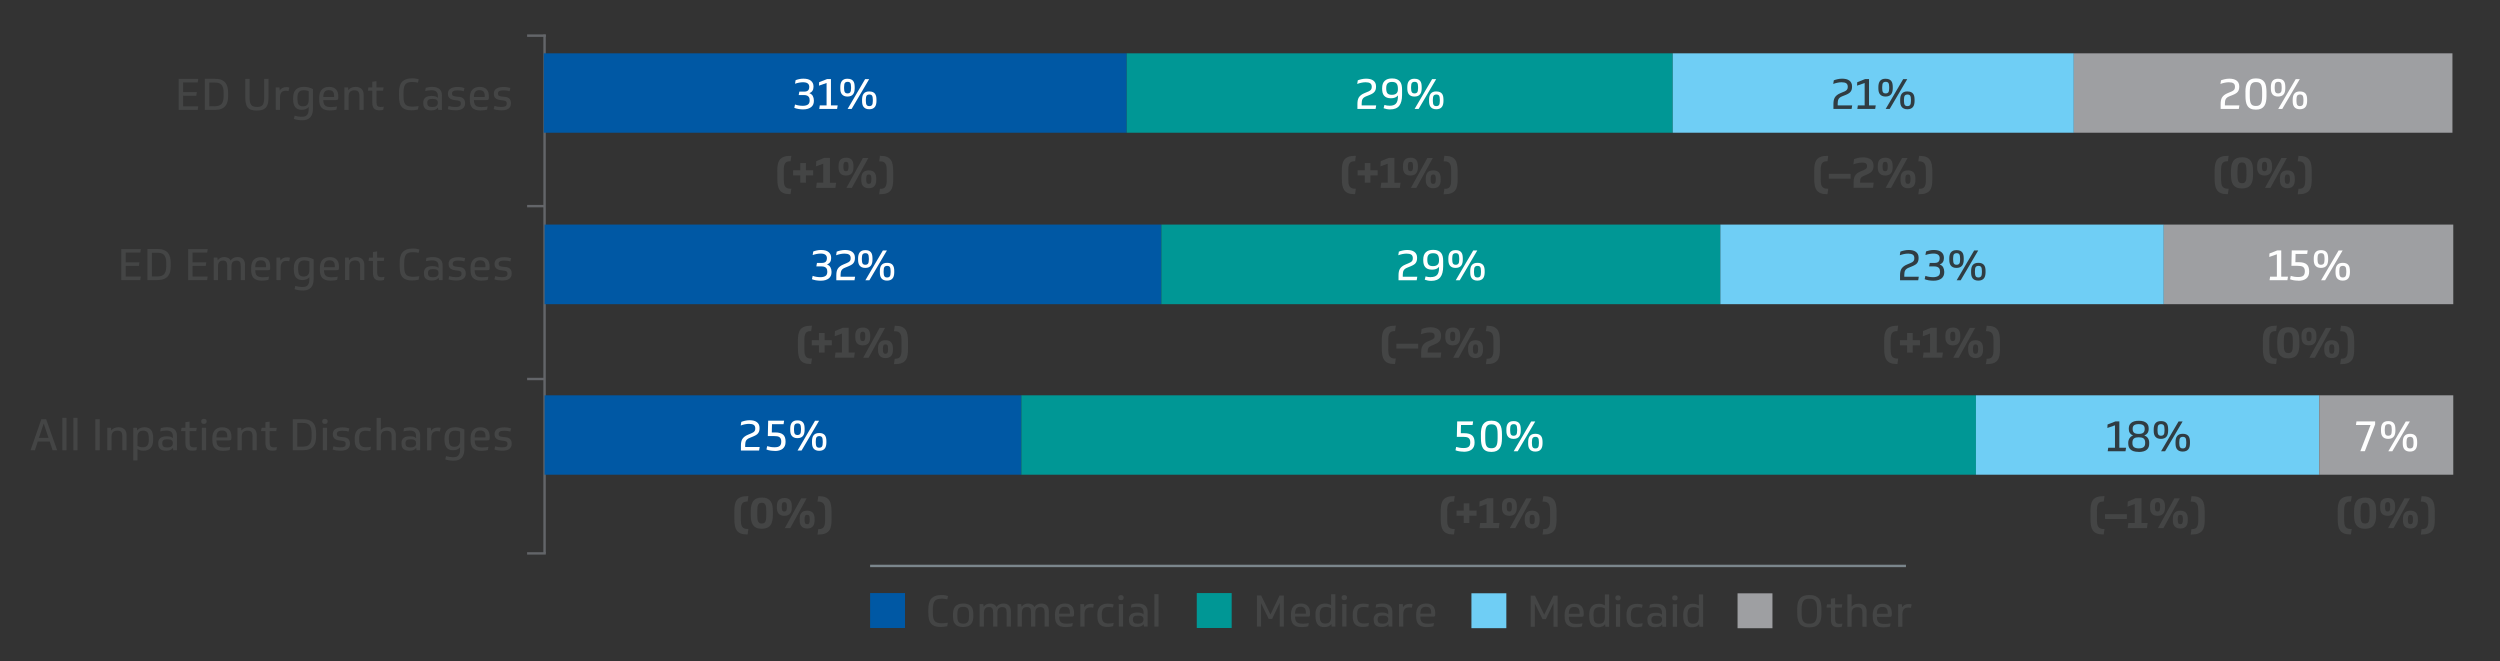
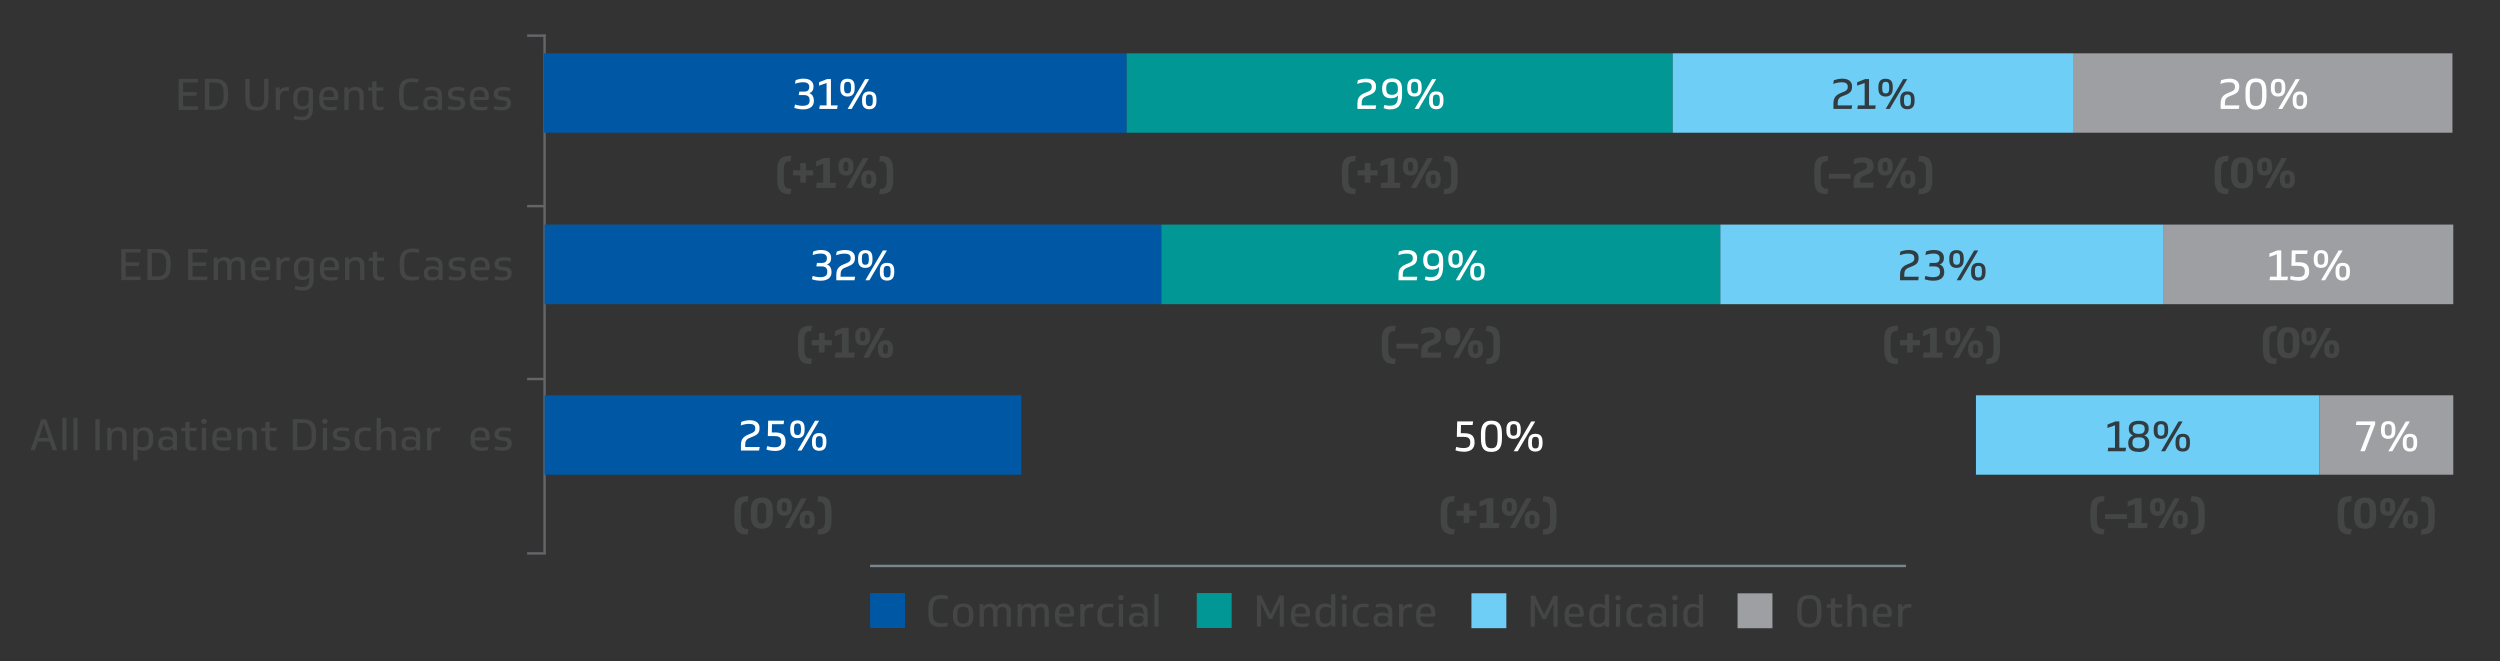
<svg xmlns="http://www.w3.org/2000/svg" id="Layer_1" viewBox="0 0 515.74 136.39">
  <rect x="0" y="0" width="515.74" height="136.39" fill="#333333" stroke="none" />
  <defs>
    <style>.cls-1{fill:#009795;}.cls-2{fill:#0058a4;}.cls-3{fill:#fefefe;}.cls-4{fill:#9e9fa2;}.cls-5{fill:#fff;}.cls-6{fill:#444545;}.cls-7{stroke:#636569;stroke-linejoin:round;}.cls-7,.cls-8{fill:none;stroke-width:.5px;}.cls-9{fill:#6fcef5;}.cls-8{stroke:#7b868c;}.cls-10{fill:#303c42;}</style>
  </defs>
  <rect class="cls-1" x="246.89" y="122.35" width="7.2" height="7.2" />
  <path class="cls-6" d="M260.17,122.85l1.92,3.92,1.88-3.92h.88v6.41h-.85v-4.88l-1.57,3.3h-.7l-1.58-3.25v4.82h-.85v-6.41h.87Z" />
  <path class="cls-6" d="M267.17,127.21c0,.27.03.5.09.68.05.18.14.33.26.45.12.12.28.2.49.25.2.05.46.08.78.08.25,0,.48-.01.69-.04s.38-.06.52-.09l-.12.65c-.15.05-.35.1-.6.13s-.5.05-.74.05c-.42,0-.77-.05-1.06-.15-.28-.1-.51-.24-.68-.43-.17-.19-.29-.42-.37-.7-.08-.28-.11-.6-.11-.96v-.37c0-.34.04-.64.12-.92s.2-.51.36-.71c.16-.2.38-.35.64-.46.26-.11.57-.16.93-.16s.64.05.88.15c.24.1.43.24.58.41s.25.37.32.6c.07.23.1.47.1.72v.32c0,.21-.03.35-.09.41-.06.06-.19.09-.38.09h-2.58ZM268.32,125.17c-.4,0-.69.11-.87.33-.19.22-.28.58-.29,1.09h2.24v-.23c0-.38-.08-.68-.24-.88-.16-.2-.44-.31-.84-.31Z" />
  <path class="cls-6" d="M271.37,126.76c0-.4.05-.74.14-1.02.1-.29.23-.52.41-.7.17-.18.38-.32.63-.4s.51-.13.81-.13c.23,0,.45.03.64.08.2.05.4.14.61.26v-2.27h.87v6.69h-.76l-.06-.55c-.05.08-.12.16-.21.23-.08.08-.18.15-.3.21-.12.06-.26.11-.42.15s-.36.06-.57.06c-.59,0-1.03-.18-1.33-.55-.3-.37-.45-.94-.45-1.72v-.33ZM272.26,127.04c0,.26.02.5.05.7s.1.37.18.5c.09.13.2.24.35.3s.33.1.55.1c.4,0,.69-.1.9-.31s.3-.56.3-1.04v-1.81c-.14-.08-.3-.14-.46-.19s-.36-.08-.6-.08c-.45,0-.78.12-.98.36s-.3.64-.3,1.2v.27Z" />
  <path class="cls-6" d="M277.32,122.77c.37,0,.56.17.56.52s-.19.52-.56.52-.56-.17-.56-.52.19-.52.56-.52ZM276.89,124.61h.87v4.64h-.87v-4.64Z" />
  <path class="cls-6" d="M282.28,129.17c-.15.05-.32.09-.51.12-.19.03-.39.05-.6.05-.4,0-.73-.05-1-.15-.27-.1-.49-.25-.65-.44s-.28-.42-.35-.69c-.07-.27-.1-.57-.1-.91v-.43c0-.34.04-.65.13-.92.08-.27.21-.5.39-.69s.4-.33.68-.44c.28-.1.61-.15,1-.15.23,0,.44.02.62.05.19.03.36.07.52.12l-.15.65c-.3-.08-.59-.13-.87-.13-.25,0-.47.03-.65.08-.18.05-.33.14-.44.26-.11.12-.2.28-.25.48-.05.2-.08.44-.08.72v.32c0,.28.03.52.08.72.05.2.14.36.26.49s.27.22.45.27c.19.06.41.08.68.08.17,0,.33-.01.5-.04.16-.02.32-.05.47-.08l-.11.65Z" />
  <path class="cls-6" d="M283.37,127.82c0-.28.04-.51.13-.69.08-.18.2-.33.36-.45.16-.11.34-.19.56-.24s.46-.07.72-.07.52.03.73.08c.21.06.38.16.52.3v-.36c0-.23-.03-.42-.09-.58-.06-.16-.15-.28-.26-.37-.11-.09-.25-.16-.42-.2s-.35-.06-.56-.06-.43.02-.65.05c-.22.03-.43.07-.62.12l.12-.67c.17-.05.37-.09.6-.13.23-.04.48-.05.73-.05.65,0,1.15.15,1.49.44s.51.73.51,1.31v3h-.75l-.07-.5c-.15.22-.35.37-.59.46-.24.09-.51.13-.81.13-.53,0-.94-.11-1.21-.34-.28-.23-.41-.58-.41-1.07v-.11ZM284.2,127.87c0,.27.08.47.23.6.15.13.42.2.79.2.17,0,.32-.01.46-.04.14-.03.26-.08.37-.15.1-.07.18-.16.24-.27.06-.11.09-.24.09-.41v-.07c0-.24-.08-.42-.25-.55s-.43-.19-.8-.19h-.15c-.34,0-.59.06-.75.19s-.23.33-.23.62v.07Z" />
  <path class="cls-6" d="M291.25,125.37c-.08-.02-.17-.04-.27-.05-.1-.01-.2-.02-.29-.02-.17,0-.33.02-.48.07-.15.04-.27.12-.38.23-.11.11-.19.25-.25.44-.06.19-.09.42-.09.69v2.53h-.87v-4.64h.76l.07.62c.15-.23.34-.4.56-.51.23-.11.5-.17.82-.17.23,0,.42.03.58.09l-.16.73Z" />
  <path class="cls-6" d="M293.01,127.21c0,.27.03.5.08.68.05.18.14.33.26.45.12.12.28.2.49.25.2.05.46.08.78.08.25,0,.48-.01.69-.04s.38-.06.52-.09l-.12.65c-.15.05-.35.1-.6.13s-.5.05-.74.05c-.42,0-.77-.05-1.06-.15-.28-.1-.51-.24-.68-.43-.17-.19-.29-.42-.37-.7-.08-.28-.11-.6-.11-.96v-.37c0-.34.04-.64.12-.92s.2-.51.36-.71.38-.35.64-.46c.26-.11.57-.16.93-.16s.64.05.88.15c.24.1.43.24.58.41.15.17.25.37.32.6.07.23.1.47.1.72v.32c0,.21-.03.35-.09.41-.06.06-.19.09-.38.09h-2.58ZM294.17,125.17c-.4,0-.69.11-.87.33-.19.22-.28.58-.29,1.09h2.24v-.23c0-.38-.08-.68-.24-.88-.16-.2-.44-.31-.84-.31Z" />
  <line class="cls-8" x1="179.5" y1="116.75" x2="393.19" y2="116.75" />
  <rect class="cls-2" x="179.5" y="122.35" width="7.2" height="7.2" />
  <path class="cls-6" d="M194.19,129.35c-.54,0-.98-.06-1.33-.19-.35-.13-.62-.31-.82-.56-.2-.25-.34-.55-.41-.92-.08-.37-.12-.79-.12-1.27v-.66c0-.47.04-.89.13-1.26s.23-.69.44-.94.49-.45.84-.59c.35-.14.79-.21,1.33-.21.27,0,.52.02.75.06s.42.09.58.14l-.16.7c-.14-.04-.3-.07-.5-.1-.19-.03-.39-.05-.59-.05-.35,0-.65.03-.89.1-.24.07-.44.18-.58.36-.15.17-.26.4-.32.7-.07.29-.1.67-.1,1.12v.59c0,.44.03.81.09,1.09s.17.51.31.67c.15.17.34.28.59.35.25.07.55.1.92.1.17,0,.37-.01.6-.04.23-.02.42-.05.6-.08l-.14.72c-.19.05-.39.09-.6.11-.21.03-.42.04-.61.04Z" />
  <path class="cls-6" d="M198.7,124.5c.41,0,.76.06,1.03.17.27.11.48.27.64.46.16.2.27.43.33.7.06.27.09.56.09.88v.42c0,.32-.03.62-.1.89-.07.27-.18.5-.35.7-.16.2-.38.35-.65.46s-.6.17-1,.17-.76-.06-1.03-.17-.48-.27-.64-.46c-.16-.2-.27-.43-.33-.7-.06-.27-.09-.57-.09-.89v-.42c0-.32.03-.61.1-.88.07-.27.18-.5.35-.7s.38-.35.65-.46c.27-.11.6-.17,1-.17ZM198.71,128.66c.45,0,.76-.12.94-.35.17-.23.26-.61.26-1.15v-.47c0-.27-.02-.5-.06-.69-.04-.19-.1-.34-.2-.46-.09-.12-.22-.21-.37-.27-.15-.06-.34-.08-.57-.08s-.42.03-.58.08c-.16.06-.28.15-.37.27-.09.12-.16.27-.2.46-.04.19-.06.42-.06.69v.47c0,.27.02.5.06.69.04.19.11.35.2.46.09.12.22.2.37.26.16.05.35.08.58.08Z" />
  <path class="cls-6" d="M202.09,129.26v-4.64h.76l.07.56c.12-.19.29-.35.52-.48.23-.13.49-.19.8-.19s.59.06.82.18.4.3.51.54c.13-.22.32-.39.56-.52s.54-.2.88-.2c.48,0,.85.13,1.12.41.27.27.41.67.41,1.2v3.15h-.87v-2.85c0-.43-.07-.74-.2-.91s-.36-.27-.69-.27-.58.09-.76.27c-.18.18-.27.49-.27.91v2.84h-.87v-2.85c0-.43-.06-.73-.19-.91-.13-.18-.36-.27-.69-.27s-.6.1-.77.31c-.17.21-.26.53-.26.96v2.76h-.87Z" />
  <path class="cls-6" d="M209.92,129.26v-4.64h.76l.07.56c.12-.19.29-.35.52-.48.23-.13.49-.19.8-.19s.59.06.82.18.4.3.51.54c.13-.22.32-.39.56-.52s.54-.2.88-.2c.48,0,.85.13,1.12.41.27.27.41.67.41,1.2v3.15h-.87v-2.85c0-.43-.07-.74-.2-.91s-.36-.27-.69-.27-.58.09-.76.27c-.18.18-.27.49-.27.91v2.84h-.87v-2.85c0-.43-.06-.73-.19-.91-.13-.18-.36-.27-.69-.27s-.6.1-.77.31c-.17.21-.26.53-.26.96v2.76h-.87Z" />
  <path class="cls-6" d="M218.49,127.21c0,.27.03.5.09.68.05.18.14.33.26.45.12.12.28.2.49.25.2.05.46.08.78.08.25,0,.48-.01.69-.04s.38-.06.52-.09l-.12.65c-.15.05-.35.1-.6.13s-.5.05-.74.05c-.42,0-.77-.05-1.06-.15-.28-.1-.51-.24-.68-.43-.17-.19-.29-.42-.37-.7-.08-.28-.11-.6-.11-.96v-.37c0-.34.04-.64.12-.92s.2-.51.36-.71c.16-.2.38-.35.64-.46.26-.11.57-.16.93-.16s.64.05.88.15c.24.1.43.24.58.41s.25.37.32.6c.07.23.1.47.1.72v.32c0,.21-.03.35-.09.41-.06.06-.19.09-.38.09h-2.58ZM219.64,125.17c-.4,0-.69.11-.87.33-.19.22-.28.58-.29,1.09h2.24v-.23c0-.38-.08-.68-.24-.88-.16-.2-.44-.31-.84-.31Z" />
  <path class="cls-6" d="M225.5,125.37c-.08-.02-.17-.04-.27-.05s-.2-.02-.29-.02c-.17,0-.33.02-.48.07s-.27.12-.38.23-.19.25-.25.44c-.06.19-.09.42-.09.69v2.53h-.87v-4.64h.76l.07.62c.15-.23.34-.4.56-.51s.5-.17.82-.17c.23,0,.42.03.58.09l-.16.73Z" />
  <path class="cls-6" d="M229.6,129.17c-.15.05-.32.09-.51.12-.19.03-.39.05-.6.05-.4,0-.73-.05-1-.15-.27-.1-.49-.25-.65-.44s-.28-.42-.35-.69c-.07-.27-.1-.57-.1-.91v-.43c0-.34.04-.65.13-.92.08-.27.21-.5.39-.69.18-.19.4-.33.68-.44.28-.1.61-.15,1-.15.23,0,.44.02.63.05s.36.07.52.12l-.15.65c-.3-.08-.59-.13-.87-.13-.25,0-.47.03-.65.08-.18.05-.33.14-.44.26-.11.12-.2.28-.25.48-.05.2-.08.44-.08.72v.32c0,.28.03.52.08.72.05.2.14.36.26.49.12.13.27.22.45.27.19.06.41.08.68.08.17,0,.33-.01.5-.04.16-.02.32-.05.47-.08l-.11.65Z" />
  <path class="cls-6" d="M231.25,122.77c.37,0,.56.17.56.52s-.19.52-.56.52-.56-.17-.56-.52.19-.52.56-.52ZM230.81,124.61h.87v4.64h-.87v-4.64Z" />
  <path class="cls-6" d="M232.89,127.82c0-.28.04-.51.13-.69.08-.18.2-.33.36-.45.16-.11.34-.19.56-.24s.46-.07.72-.07.52.03.73.08c.21.06.38.16.52.3v-.36c0-.23-.03-.42-.09-.58s-.15-.28-.26-.37c-.11-.09-.25-.16-.42-.2s-.35-.06-.56-.06-.43.02-.65.05c-.22.03-.43.07-.63.12l.12-.67c.17-.05.37-.09.6-.13s.48-.05.73-.05c.65,0,1.15.15,1.49.44.34.29.51.73.51,1.31v3h-.75l-.07-.5c-.15.22-.35.37-.59.46-.24.09-.51.13-.81.13-.53,0-.94-.11-1.21-.34-.28-.23-.41-.58-.41-1.07v-.11ZM233.72,127.87c0,.27.08.47.23.6.15.13.42.2.79.2.17,0,.32-.01.46-.04s.26-.08.36-.15.18-.16.24-.27.09-.24.09-.41v-.07c0-.24-.08-.42-.25-.55s-.43-.19-.8-.19h-.15c-.34,0-.59.06-.75.19-.16.13-.23.33-.23.62v.07Z" />
  <path class="cls-6" d="M239,129.26h-.86v-6.69h.86v6.69Z" />
  <rect class="cls-9" x="303.55" y="122.39" width="7.2" height="7.2" />
  <path class="cls-6" d="M316.65,122.89l1.92,3.92,1.88-3.92h.88v6.41h-.85v-4.88l-1.57,3.3h-.7l-1.58-3.25v4.82h-.85v-6.41h.87Z" />
  <path class="cls-6" d="M323.64,127.25c0,.27.03.5.08.68.05.18.14.33.26.45.12.12.28.2.49.25.2.05.46.08.78.08.25,0,.48-.01.69-.04s.38-.06.52-.09l-.12.65c-.15.05-.35.1-.6.13s-.5.05-.74.05c-.42,0-.77-.05-1.06-.15-.28-.1-.51-.24-.68-.43-.17-.19-.29-.42-.37-.7-.08-.28-.11-.6-.11-.96v-.37c0-.34.04-.64.12-.92s.2-.51.36-.71.38-.35.64-.46c.26-.11.57-.16.93-.16s.64.05.88.15c.24.1.43.24.58.41.15.17.25.37.32.6.07.23.1.47.1.72v.32c0,.21-.03.35-.09.41-.06.06-.19.09-.38.09h-2.58ZM324.79,125.21c-.4,0-.69.11-.87.33-.19.22-.28.58-.29,1.09h2.24v-.23c0-.38-.08-.68-.24-.88-.16-.2-.44-.31-.84-.31Z" />
  <path class="cls-6" d="M327.85,126.8c0-.4.05-.74.14-1.02s.23-.52.41-.7c.17-.18.38-.32.62-.4s.51-.13.81-.13c.23,0,.45.03.64.08.2.05.4.14.61.26v-2.27h.87v6.69h-.76l-.06-.55c-.05.08-.12.16-.21.23-.08.08-.18.15-.3.21-.12.06-.26.11-.42.15s-.36.06-.57.06c-.59,0-1.03-.18-1.33-.55-.3-.37-.45-.94-.45-1.72v-.33ZM328.74,127.08c0,.26.02.5.05.7s.1.37.18.5.2.24.35.3c.15.07.33.1.55.1.4,0,.69-.1.9-.31s.3-.56.3-1.04v-1.81c-.14-.08-.3-.14-.46-.19s-.36-.08-.6-.08c-.45,0-.78.12-.98.36-.2.24-.3.64-.3,1.2v.27Z" />
  <path class="cls-6" d="M333.79,122.82c.37,0,.56.17.56.52s-.19.52-.56.52-.56-.17-.56-.52.19-.52.56-.52ZM333.36,124.65h.87v4.64h-.87v-4.64Z" />
  <path class="cls-6" d="M338.75,129.22c-.15.05-.32.09-.51.12-.19.03-.39.05-.6.05-.4,0-.73-.05-1-.15-.27-.1-.49-.25-.65-.44s-.28-.42-.35-.69c-.07-.27-.1-.57-.1-.91v-.43c0-.34.04-.65.13-.92.08-.27.21-.5.39-.69s.4-.33.68-.44c.28-.1.61-.15,1-.15.23,0,.44.02.62.05.19.03.36.07.52.12l-.15.65c-.3-.08-.59-.13-.87-.13-.25,0-.47.03-.65.08-.18.05-.33.14-.44.26-.11.12-.2.28-.25.48-.05.2-.08.44-.08.72v.32c0,.28.03.52.08.72.05.2.14.36.26.49s.27.22.45.27c.19.06.41.08.68.08.17,0,.33-.01.5-.04.16-.02.32-.05.47-.08l-.11.65Z" />
  <path class="cls-6" d="M339.84,127.87c0-.28.04-.51.13-.69.08-.18.2-.33.36-.45.16-.11.34-.19.56-.24s.46-.07.72-.07.52.03.73.08c.21.06.38.16.52.3v-.36c0-.23-.03-.42-.09-.58-.06-.16-.15-.28-.26-.37-.11-.09-.25-.16-.42-.2s-.35-.06-.56-.06-.43.02-.65.05c-.22.03-.43.07-.62.12l.12-.67c.17-.05.37-.09.6-.13.23-.04.48-.05.73-.05.65,0,1.15.15,1.49.44s.51.73.51,1.31v3h-.75l-.07-.5c-.15.22-.35.37-.59.46-.24.09-.51.13-.81.13-.53,0-.94-.11-1.21-.34-.28-.23-.41-.58-.41-1.07v-.11ZM340.68,127.91c0,.27.08.47.23.6.15.13.42.2.79.2.17,0,.32-.01.46-.04.14-.03.26-.08.37-.15.1-.07.18-.16.24-.27.06-.11.09-.24.09-.41v-.07c0-.24-.08-.42-.25-.55s-.43-.19-.8-.19h-.15c-.34,0-.59.06-.75.19s-.23.33-.23.62v.07Z" />
  <path class="cls-6" d="M345.52,122.82c.37,0,.56.17.56.52s-.19.52-.56.52-.56-.17-.56-.52.19-.52.56-.52ZM345.09,124.65h.87v4.64h-.87v-4.64Z" />
  <path class="cls-6" d="M347.24,126.8c0-.4.05-.74.14-1.02s.23-.52.41-.7c.17-.18.38-.32.62-.4s.51-.13.81-.13c.23,0,.45.03.64.08.2.05.4.14.61.26v-2.27h.87v6.69h-.76l-.06-.55c-.05.08-.12.16-.21.23-.08.08-.18.15-.3.21-.12.06-.26.11-.42.15s-.36.06-.57.06c-.59,0-1.03-.18-1.33-.55-.3-.37-.45-.94-.45-1.72v-.33ZM348.13,127.08c0,.26.02.5.05.7s.1.37.18.5.2.24.35.3c.15.07.33.1.55.1.4,0,.69-.1.9-.31s.3-.56.3-1.04v-1.81c-.14-.08-.3-.14-.46-.19s-.36-.08-.6-.08c-.45,0-.78.12-.98.36-.2.24-.3.64-.3,1.2v.27Z" />
  <rect class="cls-4" x="358.45" y="122.4" width="7.2" height="7.2" />
  <path class="cls-6" d="M370.75,125.7c0-.45.04-.86.11-1.22.08-.36.21-.67.4-.93.19-.26.45-.46.77-.59s.74-.21,1.23-.21.91.07,1.23.21c.32.14.58.33.77.59.19.25.31.56.39.93s.11.77.11,1.22v.79c0,.45-.04.85-.11,1.21-.08.36-.21.67-.4.93-.19.26-.45.46-.77.59-.32.14-.74.21-1.23.21s-.91-.07-1.23-.21c-.32-.14-.58-.33-.76-.59s-.31-.56-.39-.93c-.07-.36-.11-.77-.11-1.22v-.79ZM374.85,125.7c0-.44-.03-.81-.09-1.09-.06-.28-.16-.5-.29-.67-.13-.16-.3-.27-.5-.34-.2-.06-.43-.09-.7-.09s-.5.03-.7.09c-.2.06-.36.18-.5.34-.13.16-.23.39-.3.67-.07.29-.1.65-.1,1.08v.79c0,.44.03.81.09,1.09.06.28.16.5.29.67.13.16.3.27.49.34.2.06.43.09.7.09s.5-.03.7-.09c.2-.06.36-.17.5-.34s.23-.38.3-.67.1-.65.1-1.09v-.79Z" />
  <path class="cls-6" d="M378.58,125.34v2.4c0,.35.07.59.2.74s.36.22.68.22c.14,0,.26,0,.36-.02.1-.02.19-.03.26-.04l-.11.63c-.1.04-.21.06-.36.09-.14.02-.28.03-.42.03-.25,0-.47-.03-.66-.08-.19-.06-.34-.15-.46-.28s-.21-.3-.27-.51c-.06-.21-.09-.48-.09-.79v-2.38h-.91l.11-.68h.8v-1.16l.86-.13v1.29h1.49l-.12.68h-1.37Z" />
  <path class="cls-6" d="M381.11,129.3v-6.69h.87v2.54c.15-.19.35-.34.59-.45.25-.1.53-.16.84-.16.25,0,.47.03.68.09.21.06.38.16.53.3.15.13.26.3.34.51.08.2.12.45.12.73v3.12h-.87v-2.83c0-.43-.08-.74-.23-.92-.16-.18-.42-.27-.8-.27-.4,0-.7.1-.9.3-.2.2-.3.54-.3,1v2.73h-.87Z" />
  <path class="cls-6" d="M387.2,127.26c0,.27.03.5.08.68.05.18.14.33.26.45.12.12.28.2.49.25.2.05.46.08.78.08.25,0,.48-.01.69-.04s.38-.06.52-.09l-.12.65c-.15.05-.35.1-.6.13s-.5.05-.74.05c-.42,0-.77-.05-1.06-.15-.28-.1-.51-.24-.68-.43-.17-.19-.29-.42-.37-.7-.08-.28-.11-.6-.11-.96v-.37c0-.34.04-.64.12-.92s.2-.51.36-.71.38-.35.64-.46c.26-.11.57-.16.93-.16s.64.05.88.15c.24.1.43.24.58.41.15.17.25.37.32.6.07.23.1.47.1.72v.32c0,.21-.03.35-.09.41-.06.06-.19.09-.38.09h-2.58ZM388.35,125.21c-.4,0-.69.11-.87.33-.19.22-.28.58-.29,1.09h2.24v-.23c0-.38-.08-.68-.24-.88-.16-.2-.44-.31-.84-.31Z" />
  <path class="cls-6" d="M394.21,125.41c-.08-.02-.17-.04-.27-.05-.1-.01-.2-.02-.29-.02-.17,0-.33.02-.48.07-.15.04-.27.12-.38.23-.11.11-.19.25-.25.44-.06.19-.09.42-.09.69v2.53h-.87v-4.64h.76l.07.62c.15-.23.34-.4.56-.51.22-.11.5-.17.82-.17.23,0,.42.03.58.09l-.16.73Z" />
  <path class="cls-6" d="M40.9,16.26l-.11.74h-3.02v2.01h2.84l-.12.74h-2.72v2.19h3.12l-.11.74h-3.92v-6.41h4.02Z" />
  <path class="cls-6" d="M42.26,16.26h2.1c.53,0,.97.07,1.31.21.35.14.62.34.83.6.2.25.35.55.43.9.08.35.13.73.13,1.13v.72c0,.42-.04.8-.13,1.15-.09.35-.24.65-.45.9s-.49.45-.84.59c-.35.14-.78.21-1.3.21h-2.09v-6.41ZM43.16,21.92h1.12c.31,0,.57-.04.81-.1.23-.07.42-.19.58-.35.16-.16.27-.38.35-.66.08-.28.12-.62.12-1.03v-.61c0-.41-.04-.75-.11-1.02-.08-.27-.19-.49-.34-.66-.15-.17-.35-.29-.58-.36s-.5-.1-.81-.1h-1.13v4.9Z" />
  <path class="cls-6" d="M52.96,22.81c-.47,0-.85-.06-1.16-.17-.31-.11-.55-.28-.72-.5-.18-.23-.3-.51-.37-.85s-.11-.74-.11-1.2v-3.82h.89v3.8c0,.38.03.71.08.96.05.26.14.46.26.61.12.15.28.26.47.32.19.06.43.1.72.1s.53-.03.72-.1c.19-.06.34-.17.45-.32.11-.15.19-.36.24-.61.05-.25.07-.57.07-.95v-3.81h.89v3.83c0,.43-.03.82-.1,1.16s-.19.62-.37.85c-.18.23-.43.4-.74.52-.31.12-.71.18-1.2.18Z" />
  <path class="cls-6" d="M59.52,18.78c-.08-.02-.17-.04-.27-.05-.1-.02-.2-.02-.29-.02-.17,0-.33.02-.48.07s-.27.12-.38.23c-.11.11-.19.26-.25.44-.06.19-.09.42-.09.69v2.53h-.87v-4.64h.76l.07.62c.15-.23.34-.4.56-.51.23-.11.5-.17.82-.17.23,0,.42.03.58.09l-.16.73Z" />
  <path class="cls-6" d="M60.48,20.14c0-.38.05-.71.15-.99s.25-.51.44-.69c.19-.18.42-.32.7-.41s.58-.13.92-.13c.36,0,.69.04,1,.12s.6.2.87.34v4.09c0,.76-.19,1.34-.56,1.74-.38.4-.91.6-1.61.6-.35,0-.67-.02-.95-.07-.29-.04-.56-.11-.81-.2l.15-.67c.23.06.46.12.71.16s.51.06.81.06c.49,0,.85-.13,1.06-.4.22-.27.32-.68.32-1.25v-.4c-.16.21-.35.37-.59.46-.24.1-.52.15-.85.15s-.59-.05-.81-.15c-.22-.1-.41-.24-.55-.43-.14-.19-.24-.42-.31-.69s-.1-.58-.1-.92v-.32ZM61.36,20.4c0,.25.02.47.05.67.04.19.1.35.18.48s.2.23.35.29.33.1.55.1c.41,0,.72-.11.91-.34.19-.22.29-.57.29-1.04v-1.73c-.26-.14-.6-.22-1-.22-.47,0-.81.12-1.02.37s-.31.64-.31,1.17v.24Z" />
  <path class="cls-6" d="M66.7,20.63c0,.27.03.5.09.68.05.18.14.33.26.45s.28.2.49.25c.2.05.46.08.78.08.25,0,.48-.01.69-.04.21-.03.38-.06.52-.09l-.12.65c-.15.05-.35.1-.6.13s-.5.05-.74.05c-.42,0-.77-.05-1.06-.15-.28-.1-.51-.24-.68-.43-.17-.19-.29-.42-.37-.7-.08-.28-.11-.6-.11-.96v-.37c0-.34.04-.64.12-.92.08-.28.2-.51.36-.71.16-.2.38-.35.64-.46.26-.11.57-.16.93-.16s.64.05.88.15.43.24.58.41c.15.17.25.37.32.6s.1.47.1.72v.32c0,.21-.03.35-.09.41-.06.06-.19.1-.38.1h-2.58ZM67.85,18.59c-.4,0-.69.11-.87.33s-.28.58-.29,1.09h2.24v-.23c0-.38-.08-.68-.24-.88-.16-.2-.44-.3-.84-.3Z" />
  <path class="cls-6" d="M71.04,22.67v-4.64h.76l.07.57c.16-.23.36-.4.62-.51.25-.11.54-.17.86-.17.25,0,.47.03.67.1.2.07.38.17.53.3s.27.3.35.51c.08.21.12.45.12.72v3.12h-.87v-2.83c0-.43-.08-.74-.23-.93-.16-.19-.42-.28-.8-.28-.4,0-.7.1-.9.31-.2.21-.3.54-.3,1.01v2.72h-.87Z" />
  <path class="cls-6" d="M77.67,18.71v2.4c0,.35.07.59.2.74.13.15.36.22.68.22.14,0,.26,0,.36-.02s.19-.03.26-.04l-.11.63c-.1.04-.21.06-.36.09-.14.02-.28.03-.42.03-.25,0-.47-.03-.66-.09s-.34-.15-.46-.28-.21-.3-.27-.51c-.06-.21-.09-.48-.09-.79v-2.38h-.91l.11-.68h.8v-1.16l.86-.13v1.29h1.48l-.12.68h-1.37Z" />
  <path class="cls-6" d="M84.99,22.76c-.54,0-.98-.06-1.33-.19-.35-.12-.62-.31-.82-.56-.2-.25-.34-.55-.41-.92-.08-.37-.12-.79-.12-1.27v-.66c0-.47.04-.89.13-1.26.08-.37.23-.69.44-.94.21-.26.49-.45.84-.59.35-.14.79-.21,1.33-.21.27,0,.52.02.75.06.23.04.42.09.58.14l-.16.7c-.14-.04-.3-.07-.5-.1-.19-.03-.39-.05-.59-.05-.35,0-.65.03-.89.1-.24.06-.44.18-.58.36-.15.17-.26.4-.32.7-.07.29-.1.67-.1,1.12v.59c0,.45.03.81.09,1.09s.17.51.31.68c.15.16.34.28.59.35s.55.1.92.1c.17,0,.37-.01.6-.04.23-.02.42-.05.6-.08l-.14.72c-.19.05-.39.09-.6.11s-.42.04-.61.04Z" />
  <path class="cls-6" d="M87.31,21.24c0-.28.04-.51.13-.69.08-.18.2-.33.36-.45.16-.11.34-.19.56-.24.22-.05.46-.07.72-.07s.52.03.73.09c.21.06.38.16.52.3v-.36c0-.23-.03-.42-.09-.58s-.15-.28-.26-.37c-.11-.09-.25-.16-.42-.2-.17-.04-.35-.06-.56-.06s-.43.02-.65.05c-.22.03-.43.07-.63.12l.12-.67c.17-.05.37-.09.6-.13.23-.04.48-.05.73-.05.65,0,1.15.15,1.49.44.34.29.51.73.51,1.31v3h-.75l-.07-.5c-.15.22-.35.37-.59.46-.24.09-.51.13-.81.13-.53,0-.94-.11-1.21-.34s-.41-.59-.41-1.07v-.11ZM88.15,21.28c0,.27.08.47.23.6.15.13.42.2.79.2.17,0,.32-.01.46-.04.14-.03.26-.08.36-.15.1-.07.18-.16.24-.27.06-.11.09-.24.09-.4v-.07c0-.24-.08-.42-.25-.55s-.43-.19-.8-.19h-.15c-.34,0-.59.06-.75.19-.16.13-.23.33-.23.62v.07Z" />
  <path class="cls-6" d="M94.7,19.97c.23.03.43.08.59.16.16.08.29.17.38.29.1.11.17.24.21.39s.06.3.06.46v.07c0,.27-.05.5-.16.68-.11.18-.25.33-.43.44s-.39.19-.63.23c-.24.05-.49.07-.75.07s-.54-.02-.81-.06c-.27-.04-.53-.1-.78-.18l.15-.66c.26.07.5.12.72.16.22.03.46.05.71.05.38,0,.66-.05.84-.15.18-.1.27-.28.27-.55,0-.22-.05-.38-.16-.46-.1-.09-.27-.14-.49-.18l-.67-.09c-.47-.06-.81-.2-1.02-.41-.21-.21-.32-.5-.32-.86v-.07c0-.23.05-.44.14-.61.1-.17.23-.31.41-.42.17-.11.38-.19.63-.25.24-.05.51-.08.81-.08s.58.02.82.07c.24.04.44.09.6.15l-.16.66c-.2-.07-.4-.11-.6-.14-.19-.03-.42-.04-.67-.04-.4,0-.69.05-.87.16s-.27.27-.27.5c0,.2.05.34.15.42s.29.14.56.18l.74.09Z" />
  <path class="cls-6" d="M97.77,20.63c0,.27.03.5.09.68.05.18.14.33.26.45s.28.2.49.25c.2.05.46.08.78.08.25,0,.48-.01.69-.04.21-.03.38-.06.52-.09l-.12.65c-.15.05-.35.1-.6.13s-.5.05-.74.05c-.42,0-.77-.05-1.06-.15-.28-.1-.51-.24-.68-.43-.17-.19-.29-.42-.37-.7-.08-.28-.11-.6-.11-.96v-.37c0-.34.04-.64.12-.92.08-.28.2-.51.36-.71.16-.2.38-.35.64-.46.26-.11.57-.16.93-.16s.64.05.88.15.43.24.58.41c.15.17.25.37.32.6s.1.47.1.72v.32c0,.21-.03.35-.09.41-.06.06-.19.1-.38.1h-2.58ZM98.92,18.59c-.4,0-.69.11-.87.33s-.28.58-.29,1.09h2.24v-.23c0-.38-.08-.68-.24-.88-.16-.2-.44-.3-.84-.3Z" />
  <path class="cls-6" d="M104.17,19.97c.23.03.43.08.59.16.16.08.29.17.38.29.1.11.17.24.21.39s.06.3.06.46v.07c0,.27-.05.5-.16.68-.11.18-.25.33-.43.44s-.39.19-.63.23c-.24.05-.49.07-.75.07s-.54-.02-.81-.06c-.27-.04-.53-.1-.78-.18l.15-.66c.26.07.5.12.72.16.22.03.46.05.71.05.38,0,.66-.05.84-.15.18-.1.27-.28.27-.55,0-.22-.05-.38-.16-.46-.1-.09-.27-.14-.49-.18l-.67-.09c-.47-.06-.81-.2-1.02-.41-.21-.21-.32-.5-.32-.86v-.07c0-.23.05-.44.14-.61.1-.17.23-.31.41-.42.17-.11.38-.19.63-.25.24-.05.51-.08.81-.08s.58.02.82.07c.24.04.44.09.6.15l-.16.66c-.2-.07-.4-.11-.6-.14-.19-.03-.42-.04-.67-.04-.4,0-.69.05-.87.16s-.27.27-.27.5c0,.2.05.34.15.42s.29.14.56.18l.74.09Z" />
  <path class="cls-6" d="M29.06,51.37l-.11.74h-3.02v2.01h2.84l-.12.74h-2.72v2.19h3.12l-.11.74h-3.92v-6.41h4.02Z" />
  <path class="cls-6" d="M30.42,51.37h2.1c.53,0,.97.07,1.31.22.35.14.62.34.83.59.2.25.35.55.43.9.08.35.13.73.13,1.13v.72c0,.42-.04.8-.13,1.15-.09.35-.24.65-.45.9s-.49.45-.84.58c-.35.14-.78.21-1.3.21h-2.09v-6.41ZM31.32,57.03h1.12c.31,0,.57-.03.81-.1s.42-.19.58-.35c.16-.16.27-.38.35-.66.08-.28.12-.62.12-1.03v-.61c0-.41-.04-.75-.11-1.02-.08-.27-.19-.49-.34-.66-.15-.17-.35-.29-.58-.36-.23-.07-.5-.1-.81-.1h-1.13v4.9Z" />
  <path class="cls-6" d="M42.85,51.37l-.11.74h-3.02v2.01h2.84l-.12.74h-2.72v2.19h3.12l-.11.74h-3.92v-6.41h4.02Z" />
  <path class="cls-6" d="M44.09,57.78v-4.64h.76l.07.56c.12-.19.29-.35.52-.48.23-.13.49-.19.8-.19s.59.06.82.18.4.3.51.54c.13-.22.32-.39.56-.52s.54-.2.88-.2c.48,0,.85.13,1.12.41.27.27.41.67.41,1.2v3.15h-.87v-2.85c0-.43-.07-.74-.2-.91s-.36-.27-.69-.27-.58.09-.76.27c-.18.18-.27.49-.27.91v2.84h-.87v-2.85c0-.43-.06-.73-.19-.91-.13-.18-.36-.27-.69-.27s-.6.1-.77.31c-.17.21-.26.53-.26.96v2.76h-.87Z" />
  <path class="cls-6" d="M52.66,55.74c0,.27.03.5.09.68.05.18.14.33.26.45.12.12.28.2.49.25.2.05.46.08.78.08.25,0,.48-.01.69-.04s.38-.06.52-.09l-.12.65c-.15.05-.35.1-.6.13s-.5.05-.74.05c-.42,0-.77-.05-1.06-.15-.28-.1-.51-.24-.68-.43-.17-.19-.29-.42-.37-.7-.08-.28-.11-.6-.11-.96v-.37c0-.34.04-.64.12-.92s.2-.51.36-.71c.16-.2.38-.35.64-.46.26-.11.57-.16.93-.16s.64.05.88.15c.24.1.43.24.58.41s.25.37.32.6c.07.23.1.47.1.72v.32c0,.21-.03.35-.09.41-.06.06-.19.09-.38.09h-2.58ZM53.81,53.7c-.4,0-.69.11-.87.33-.19.22-.28.58-.29,1.09h2.24v-.23c0-.38-.08-.68-.24-.88-.16-.2-.44-.31-.84-.31Z" />
  <path class="cls-6" d="M59.66,53.89c-.08-.02-.17-.04-.27-.05s-.2-.02-.29-.02c-.17,0-.33.02-.48.07s-.27.12-.38.23-.19.25-.25.44c-.06.19-.09.42-.09.69v2.53h-.87v-4.64h.76l.07.62c.15-.23.34-.4.56-.51s.5-.17.82-.17c.23,0,.42.03.58.09l-.16.73Z" />
  <path class="cls-6" d="M60.62,55.25c0-.38.05-.71.15-.99s.25-.51.44-.69c.19-.18.42-.32.7-.41s.58-.13.92-.13c.36,0,.69.04,1,.13s.6.2.87.34v4.09c0,.76-.19,1.34-.56,1.74-.38.4-.91.6-1.61.6-.35,0-.67-.02-.95-.07-.29-.04-.56-.11-.81-.2l.15-.67c.23.07.46.12.71.16s.51.06.81.06c.49,0,.85-.13,1.06-.4.22-.27.32-.68.32-1.25v-.4c-.16.21-.35.36-.59.46-.24.1-.52.15-.85.15s-.59-.05-.81-.15c-.22-.1-.41-.24-.55-.43-.14-.19-.24-.42-.31-.69-.07-.27-.1-.58-.1-.92v-.32ZM61.5,55.51c0,.25.02.47.05.67.04.19.1.35.18.48s.2.23.35.29c.14.07.33.1.55.1.41,0,.72-.11.91-.34.19-.22.29-.57.29-1.04v-1.73c-.26-.14-.6-.22-1-.22-.47,0-.81.12-1.02.37s-.31.64-.31,1.17v.24Z" />
  <path class="cls-6" d="M66.84,55.74c0,.27.03.5.09.68.05.18.14.33.26.45.12.12.28.2.49.25.2.05.46.08.78.08.25,0,.48-.01.69-.04s.38-.06.52-.09l-.12.65c-.15.05-.35.1-.6.13s-.5.05-.74.05c-.42,0-.77-.05-1.06-.15-.28-.1-.51-.24-.68-.43-.17-.19-.29-.42-.37-.7-.08-.28-.11-.6-.11-.96v-.37c0-.34.04-.64.12-.92s.2-.51.36-.71c.16-.2.38-.35.64-.46.26-.11.57-.16.93-.16s.64.05.88.15c.24.1.43.24.58.41s.25.37.32.6c.07.23.1.47.1.72v.32c0,.21-.03.35-.09.41-.06.06-.19.09-.38.09h-2.58ZM67.99,53.7c-.4,0-.69.11-.87.33-.19.22-.28.58-.29,1.09h2.24v-.23c0-.38-.08-.68-.24-.88-.16-.2-.44-.31-.84-.31Z" />
  <path class="cls-6" d="M71.18,57.78v-4.64h.76l.07.57c.16-.23.36-.4.62-.51.25-.11.54-.17.86-.17.25,0,.47.03.67.1.2.07.38.17.53.3s.27.31.35.51c.08.21.12.45.12.72v3.11h-.87v-2.83c0-.43-.08-.74-.23-.93-.16-.19-.42-.28-.8-.28-.4,0-.7.1-.9.31-.2.2-.3.54-.3,1.01v2.72h-.87Z" />
  <path class="cls-6" d="M77.81,53.82v2.4c0,.35.07.59.2.74.13.15.36.22.68.22.14,0,.26,0,.36-.02.1-.02.19-.03.26-.04l-.11.63c-.1.04-.21.06-.36.09-.14.02-.28.03-.42.03-.25,0-.47-.03-.66-.08-.19-.06-.34-.15-.46-.28s-.21-.3-.27-.51c-.06-.21-.09-.48-.09-.79v-2.38h-.91l.11-.68h.8v-1.16l.86-.13v1.29h1.48l-.12.68h-1.37Z" />
  <path class="cls-6" d="M85.13,57.87c-.54,0-.98-.06-1.33-.19-.35-.13-.62-.31-.82-.56-.2-.25-.34-.55-.41-.92-.08-.37-.12-.79-.12-1.27v-.66c0-.47.04-.89.13-1.26s.23-.69.44-.94.49-.45.84-.59c.35-.14.79-.21,1.33-.21.27,0,.52.02.75.06s.42.09.58.14l-.16.7c-.14-.04-.3-.07-.5-.1-.19-.03-.39-.05-.59-.05-.35,0-.65.03-.89.1-.24.07-.44.18-.58.36-.15.17-.26.4-.32.7-.07.29-.1.67-.1,1.12v.59c0,.44.03.81.09,1.09s.17.51.31.67c.15.17.34.28.59.35.25.07.55.1.92.1.17,0,.37-.01.6-.04.23-.02.42-.05.6-.08l-.14.72c-.19.05-.39.09-.6.11-.21.03-.42.04-.61.04Z" />
  <path class="cls-6" d="M87.45,56.35c0-.28.04-.51.13-.69.08-.18.2-.33.36-.45.16-.11.34-.19.56-.24s.46-.07.72-.07.52.03.73.08c.21.06.38.16.52.3v-.36c0-.23-.03-.42-.09-.58s-.15-.28-.26-.37c-.11-.09-.25-.16-.42-.2s-.35-.06-.56-.06-.43.02-.65.05c-.22.03-.43.07-.63.12l.12-.67c.17-.05.37-.09.6-.13s.48-.05.73-.05c.65,0,1.15.15,1.49.44.34.29.51.73.51,1.31v3h-.75l-.07-.5c-.15.22-.35.37-.59.46-.24.09-.51.13-.81.13-.53,0-.94-.11-1.21-.34-.28-.23-.41-.58-.41-1.07v-.11ZM88.29,56.4c0,.27.08.47.23.6.15.13.42.2.79.2.17,0,.32-.01.46-.04s.26-.08.36-.15.18-.16.24-.27.09-.24.09-.41v-.07c0-.24-.08-.42-.25-.55s-.43-.19-.8-.19h-.15c-.34,0-.59.06-.75.19-.16.13-.23.33-.23.62v.07Z" />
  <path class="cls-6" d="M94.84,55.08c.23.03.43.08.59.16.16.08.29.17.38.29s.17.24.21.39c.04.14.06.3.06.46v.07c0,.27-.05.5-.16.68-.11.18-.25.33-.43.44-.18.11-.39.19-.63.23-.24.05-.49.07-.75.07s-.54-.02-.81-.06-.53-.1-.78-.18l.15-.66c.26.07.5.12.72.16.22.03.46.05.71.05.38,0,.66-.05.84-.15.18-.1.27-.28.27-.55,0-.22-.05-.38-.16-.46s-.27-.15-.49-.18l-.67-.09c-.47-.06-.81-.2-1.02-.41-.21-.21-.32-.5-.32-.86v-.07c0-.23.05-.44.14-.61.1-.17.23-.31.41-.42.17-.11.38-.19.63-.25.24-.05.51-.08.81-.08s.58.02.82.07c.24.04.44.09.6.15l-.16.66c-.2-.07-.4-.11-.6-.14s-.42-.04-.67-.04c-.4,0-.69.05-.87.16-.18.11-.27.27-.27.5,0,.2.05.34.15.42s.29.14.56.18l.74.09Z" />
  <path class="cls-6" d="M97.92,55.74c0,.27.03.5.09.68.05.18.14.33.26.45.12.12.28.2.49.25.2.05.46.08.78.08.25,0,.48-.01.69-.04s.38-.06.52-.09l-.12.65c-.15.05-.35.1-.6.13s-.5.05-.74.05c-.42,0-.77-.05-1.06-.15-.28-.1-.51-.24-.68-.43-.17-.19-.29-.42-.37-.7-.08-.28-.11-.6-.11-.96v-.37c0-.34.04-.64.12-.92s.2-.51.36-.71c.16-.2.38-.35.64-.46.26-.11.57-.16.93-.16s.64.05.88.15c.24.1.43.24.58.41s.25.37.32.6c.07.23.1.47.1.72v.32c0,.21-.03.35-.09.41-.06.06-.19.09-.38.09h-2.58ZM99.07,53.7c-.4,0-.69.11-.87.33-.19.22-.28.58-.29,1.09h2.24v-.23c0-.38-.08-.68-.24-.88-.16-.2-.44-.31-.84-.31Z" />
  <path class="cls-6" d="M104.32,55.08c.23.03.43.08.59.16.16.08.29.17.38.29s.17.24.21.39c.04.14.06.3.06.46v.07c0,.27-.05.5-.16.68-.11.18-.25.33-.43.44-.18.11-.39.19-.63.23-.24.05-.49.07-.75.07s-.54-.02-.81-.06-.53-.1-.78-.18l.15-.66c.26.07.5.12.72.16.22.03.46.05.71.05.38,0,.66-.05.84-.15.18-.1.27-.28.27-.55,0-.22-.05-.38-.16-.46s-.27-.15-.49-.18l-.67-.09c-.47-.06-.81-.2-1.02-.41-.21-.21-.32-.5-.32-.86v-.07c0-.23.05-.44.14-.61.1-.17.23-.31.41-.42.17-.11.38-.19.63-.25.24-.05.51-.08.81-.08s.58.02.82.07c.24.04.44.09.6.15l-.16.66c-.2-.07-.4-.11-.6-.14s-.42-.04-.67-.04c-.4,0-.69.05-.87.16-.18.11-.27.27-.27.5,0,.2.05.34.15.42s.29.14.56.18l.74.09Z" />
  <path class="cls-6" d="M10.25,91.09h-2.46l-.59,1.8h-.9l2.23-6.41h.99l2.27,6.41h-.94l-.59-1.8ZM8.03,90.35h1.98l-.99-2.99-.99,2.99Z" />
  <path class="cls-6" d="M13.72,92.89h-.86v-6.69h.86v6.69Z" />
  <path class="cls-6" d="M15.99,92.89h-.86v-6.69h.86v6.69Z" />
  <path class="cls-6" d="M20.57,92.89h-.9v-6.41h.9v6.41Z" />
  <path class="cls-6" d="M22.13,92.89v-4.64h.76l.07.57c.16-.23.36-.4.62-.51.25-.11.54-.17.86-.17.25,0,.47.03.67.1.2.07.38.17.53.3s.27.31.35.51c.08.21.12.45.12.72v3.11h-.87v-2.83c0-.43-.08-.74-.23-.93-.16-.19-.42-.28-.8-.28-.4,0-.7.1-.9.31-.2.2-.3.54-.3,1.01v2.72h-.87Z" />
  <path class="cls-6" d="M31.59,90.74c0,.74-.17,1.3-.52,1.68-.35.38-.83.56-1.45.56-.24,0-.46-.03-.65-.08-.19-.05-.4-.14-.61-.26v2.34h-.87v-6.73h.76l.07.55c.31-.44.81-.66,1.49-.66.28,0,.53.04.76.13s.41.22.56.4c.15.18.27.41.35.7.08.29.12.63.12,1.03v.35ZM30.7,90.44c0-.59-.09-1-.27-1.24s-.48-.36-.88-.36-.69.1-.89.31c-.2.21-.3.56-.3,1.06v1.78c.16.09.33.16.49.21.17.05.36.07.57.07.47,0,.8-.13.99-.38.19-.25.29-.64.29-1.18v-.28Z" />
  <path class="cls-6" d="M32.64,91.46c0-.28.04-.51.13-.69.08-.18.2-.33.36-.45.16-.11.34-.19.56-.24s.46-.07.72-.07.52.03.73.08c.21.06.38.16.52.3v-.36c0-.23-.03-.42-.09-.58s-.15-.28-.26-.37c-.11-.09-.25-.16-.42-.2s-.35-.06-.56-.06-.43.02-.65.05c-.22.03-.43.07-.63.12l.12-.67c.17-.05.37-.09.6-.13s.48-.05.73-.05c.65,0,1.15.15,1.49.44.34.29.51.73.51,1.31v3h-.75l-.07-.5c-.15.22-.35.37-.59.46-.24.09-.51.13-.81.13-.53,0-.94-.11-1.21-.34-.28-.23-.41-.58-.41-1.07v-.11ZM33.48,91.51c0,.27.08.47.23.6.15.13.42.2.79.2.17,0,.32-.01.46-.04s.26-.08.36-.15.18-.16.24-.27.09-.24.09-.41v-.07c0-.24-.08-.42-.25-.55s-.43-.19-.8-.19h-.15c-.34,0-.59.06-.75.19-.16.13-.23.33-.23.62v.07Z" />
  <path class="cls-6" d="M39.12,88.93v2.4c0,.35.07.59.2.74.13.15.36.22.68.22.14,0,.26,0,.36-.02.1-.02.19-.03.26-.04l-.11.63c-.1.04-.21.06-.36.09-.14.02-.28.03-.42.03-.25,0-.47-.03-.66-.08-.19-.06-.34-.15-.46-.28s-.21-.3-.27-.51c-.06-.21-.09-.48-.09-.79v-2.38h-.91l.11-.68h.8v-1.16l.86-.13v1.29h1.48l-.12.68h-1.37Z" />
  <path class="cls-6" d="M42.07,86.41c.37,0,.56.17.56.52s-.19.52-.56.52-.56-.17-.56-.52.19-.52.56-.52ZM41.64,88.25h.87v4.64h-.87v-4.64Z" />
  <path class="cls-6" d="M44.66,90.85c0,.27.03.5.09.68.05.18.14.33.26.45.12.12.28.2.49.25.2.05.46.08.78.08.25,0,.48-.01.69-.04s.38-.06.52-.09l-.12.65c-.15.05-.35.1-.6.13s-.5.05-.74.05c-.42,0-.77-.05-1.06-.15-.28-.1-.51-.24-.68-.43-.17-.19-.29-.42-.37-.7-.08-.28-.11-.6-.11-.96v-.37c0-.34.04-.64.12-.92s.2-.51.36-.71c.16-.2.38-.35.64-.46.26-.11.57-.16.93-.16s.64.05.88.15c.24.1.43.24.58.41s.25.37.32.6c.07.23.1.47.1.72v.32c0,.21-.03.35-.09.41-.06.06-.19.09-.38.09h-2.58ZM45.81,88.81c-.4,0-.69.11-.87.33-.19.22-.28.58-.29,1.09h2.24v-.23c0-.38-.08-.68-.24-.88-.16-.2-.44-.31-.84-.31Z" />
  <path class="cls-6" d="M48.99,92.89v-4.64h.76l.07.57c.16-.23.36-.4.62-.51.25-.11.54-.17.86-.17.25,0,.47.03.67.1.2.07.38.17.53.3s.27.31.35.51c.08.21.12.45.12.72v3.11h-.87v-2.83c0-.43-.08-.74-.23-.93-.16-.19-.42-.28-.8-.28-.4,0-.7.1-.9.31-.2.2-.3.54-.3,1.01v2.72h-.87Z" />
  <path class="cls-6" d="M55.63,88.93v2.4c0,.35.07.59.2.74.13.15.36.22.68.22.14,0,.26,0,.36-.02.1-.02.19-.03.26-.04l-.11.63c-.1.04-.21.06-.36.09-.14.02-.28.03-.42.03-.25,0-.47-.03-.66-.08-.19-.06-.34-.15-.46-.28s-.21-.3-.27-.51c-.06-.21-.09-.48-.09-.79v-2.38h-.91l.11-.68h.8v-1.16l.86-.13v1.29h1.48l-.12.68h-1.37Z" />
  <path class="cls-6" d="M60.41,86.48h2.1c.53,0,.97.07,1.31.22.35.14.62.34.83.59.2.25.35.55.43.9.08.35.13.73.13,1.13v.72c0,.42-.04.8-.13,1.15-.09.35-.24.65-.45.9s-.49.45-.84.58c-.35.14-.78.21-1.3.21h-2.09v-6.41ZM61.31,92.14h1.12c.31,0,.57-.03.81-.1s.42-.19.58-.35c.16-.16.27-.38.35-.66.08-.28.12-.62.12-1.03v-.61c0-.41-.04-.75-.11-1.02-.08-.27-.19-.49-.34-.66-.15-.17-.35-.29-.58-.36-.23-.07-.5-.1-.81-.1h-1.13v4.9Z" />
  <path class="cls-6" d="M67.03,86.41c.37,0,.56.17.56.52s-.19.52-.56.52-.56-.17-.56-.52.19-.52.56-.52ZM66.6,88.25h.87v4.64h-.87v-4.64Z" />
  <path class="cls-6" d="M70.95,90.19c.23.03.43.08.59.16.16.08.29.17.38.29s.17.24.21.39c.04.14.06.3.06.46v.07c0,.27-.05.5-.16.68-.11.18-.25.33-.43.44-.18.11-.39.19-.63.23-.24.05-.49.07-.75.07s-.54-.02-.81-.06-.53-.1-.78-.18l.15-.66c.26.07.5.12.72.16.22.03.46.05.71.05.38,0,.66-.05.84-.15.18-.1.27-.28.27-.55,0-.22-.05-.38-.16-.46s-.27-.15-.49-.18l-.67-.09c-.47-.06-.81-.2-1.02-.41-.21-.21-.32-.5-.32-.86v-.07c0-.23.05-.44.14-.61.1-.17.23-.31.41-.42.17-.11.38-.19.63-.25.24-.05.51-.08.81-.08s.58.02.82.07c.24.04.44.09.6.15l-.16.66c-.2-.07-.4-.11-.6-.14s-.42-.04-.67-.04c-.4,0-.69.05-.87.16-.18.11-.27.27-.27.5,0,.2.05.34.15.42s.29.14.56.18l.74.09Z" />
  <path class="cls-6" d="M76.39,92.81c-.15.05-.32.09-.51.12-.19.03-.39.05-.6.05-.4,0-.73-.05-1-.15-.27-.1-.49-.25-.65-.44s-.28-.42-.35-.69c-.07-.27-.1-.57-.1-.91v-.43c0-.34.04-.65.13-.92.08-.27.21-.5.39-.69.18-.19.4-.33.68-.44.28-.1.61-.15,1-.15.23,0,.44.02.63.05s.36.07.52.12l-.15.65c-.3-.08-.59-.13-.87-.13-.25,0-.47.03-.65.08-.18.05-.33.14-.44.26-.11.12-.2.28-.25.48-.05.2-.08.44-.08.72v.32c0,.28.03.52.08.72.05.2.14.36.26.49.12.13.27.22.45.27.19.06.41.08.68.08.17,0,.33-.01.5-.04.16-.02.32-.05.47-.08l-.11.65Z" />
  <path class="cls-6" d="M77.69,92.89v-6.69h.87v2.54c.15-.19.35-.34.59-.45.25-.1.52-.16.84-.16.25,0,.47.03.68.09.21.06.38.16.53.3s.26.3.34.51c.08.2.12.45.12.73v3.12h-.87v-2.83c0-.43-.08-.74-.23-.92-.16-.18-.42-.27-.8-.27s-.69.1-.9.3c-.2.2-.3.54-.3,1v2.73h-.87Z" />
  <path class="cls-6" d="M82.82,91.46c0-.28.04-.51.13-.69.08-.18.2-.33.36-.45.16-.11.34-.19.56-.24s.46-.07.72-.07.52.03.73.08c.21.06.38.16.52.3v-.36c0-.23-.03-.42-.09-.58s-.15-.28-.26-.37c-.11-.09-.25-.16-.42-.2s-.35-.06-.56-.06-.43.02-.65.05c-.22.03-.43.07-.63.12l.12-.67c.17-.05.37-.09.6-.13s.48-.05.73-.05c.65,0,1.15.15,1.49.44.34.29.51.73.51,1.31v3h-.75l-.07-.5c-.15.22-.35.37-.59.46-.24.09-.51.13-.81.13-.53,0-.94-.11-1.21-.34-.28-.23-.41-.58-.41-1.07v-.11ZM83.66,91.51c0,.27.08.47.23.6.15.13.42.2.79.2.17,0,.32-.01.46-.04s.26-.08.36-.15.18-.16.24-.27.09-.24.09-.41v-.07c0-.24-.08-.42-.25-.55s-.43-.19-.8-.19h-.15c-.34,0-.59.06-.75.19-.16.13-.23.33-.23.62v.07Z" />
  <path class="cls-6" d="M90.74,89.01c-.08-.02-.17-.04-.27-.05s-.2-.02-.29-.02c-.17,0-.33.02-.48.07s-.27.12-.38.23-.19.25-.25.44c-.06.19-.09.42-.09.69v2.53h-.87v-4.64h.76l.07.62c.15-.23.34-.4.56-.51s.5-.17.82-.17c.23,0,.42.03.58.09l-.16.73Z" />
-   <path class="cls-6" d="M91.71,90.36c0-.38.05-.71.15-.99s.25-.51.44-.69c.19-.18.42-.32.7-.41s.58-.13.92-.13c.36,0,.69.04,1,.13s.6.2.87.34v4.09c0,.76-.19,1.34-.56,1.74-.38.4-.91.6-1.61.6-.35,0-.67-.02-.95-.07-.29-.04-.56-.11-.81-.2l.15-.67c.23.07.46.12.71.16s.51.06.81.06c.49,0,.85-.13,1.06-.4.22-.27.32-.68.32-1.25v-.4c-.16.21-.35.36-.59.46-.24.1-.52.15-.85.15s-.59-.05-.81-.15c-.22-.1-.41-.24-.55-.43-.14-.19-.24-.42-.31-.69-.07-.27-.1-.58-.1-.92v-.32ZM92.59,90.63c0,.25.02.47.05.67.04.19.1.35.18.48s.2.23.35.29c.14.07.33.1.55.1.41,0,.72-.11.91-.34.19-.22.29-.57.29-1.04v-1.73c-.26-.14-.6-.22-1-.22-.47,0-.81.12-1.02.37s-.31.64-.31,1.17v.24Z" />
  <path class="cls-6" d="M97.93,90.85c0,.27.03.5.09.68.05.18.14.33.26.45.12.12.28.2.49.25.2.05.46.08.78.08.25,0,.48-.01.69-.04s.38-.06.52-.09l-.12.65c-.15.05-.35.1-.6.13s-.5.05-.74.05c-.42,0-.77-.05-1.06-.15-.28-.1-.51-.24-.68-.43-.17-.19-.29-.42-.37-.7-.08-.28-.11-.6-.11-.96v-.37c0-.34.04-.64.12-.92s.2-.51.36-.71c.16-.2.38-.35.64-.46.26-.11.57-.16.93-.16s.64.05.88.15c.24.1.43.24.58.41s.25.37.32.6c.07.23.1.47.1.72v.32c0,.21-.03.35-.09.41-.06.06-.19.09-.38.09h-2.58ZM99.08,88.81c-.4,0-.69.11-.87.33-.19.22-.28.58-.29,1.09h2.24v-.23c0-.38-.08-.68-.24-.88-.16-.2-.44-.31-.84-.31Z" />
  <path class="cls-6" d="M104.32,90.19c.23.03.43.08.59.16.16.08.29.17.38.29s.17.24.21.39c.04.14.06.3.06.46v.07c0,.27-.05.5-.16.68-.11.18-.25.33-.43.44-.18.11-.39.19-.63.23-.24.05-.49.07-.75.07s-.54-.02-.81-.06-.53-.1-.78-.18l.15-.66c.26.07.5.12.72.16.22.03.46.05.71.05.38,0,.66-.05.84-.15.18-.1.27-.28.27-.55,0-.22-.05-.38-.16-.46s-.27-.15-.49-.18l-.67-.09c-.47-.06-.81-.2-1.02-.41-.21-.21-.32-.5-.32-.86v-.07c0-.23.05-.44.14-.61.1-.17.23-.31.41-.42.17-.11.38-.19.63-.25.24-.05.51-.08.81-.08s.58.02.82.07c.24.04.44.09.6.15l-.16.66c-.2-.07-.4-.11-.6-.14s-.42-.04-.67-.04c-.4,0-.69.05-.87.16-.18.11-.27.27-.27.5,0,.2.05.34.15.42s.29.14.56.18l.74.09Z" />
  <line class="cls-7" x1="112.34" y1="114.16" x2="112.34" y2="7.14" />
  <line class="cls-7" x1="108.74" y1="114.16" x2="112.59" y2="114.16" />
  <line class="cls-7" x1="108.74" y1="78.19" x2="112.34" y2="78.19" />
  <line class="cls-7" x1="108.74" y1="42.52" x2="112.34" y2="42.52" />
  <line class="cls-7" x1="108.74" y1="7.35" x2="112.59" y2="7.35" />
  <rect class="cls-2" x="112.34" y="46.33" width="127.24" height="16.42" />
  <rect class="cls-1" x="239.58" y="46.33" width="115.32" height="16.42" />
  <rect class="cls-9" x="354.9" y="46.33" width="91.48" height="16.42" />
  <rect class="cls-4" x="446.38" y="46.33" width="59.72" height="16.42" />
  <path class="cls-5" d="M168.41,54.94l.13-.7h1.03c.2,0,.37-.03.5-.08s.24-.12.31-.21c.07-.09.13-.19.16-.31.03-.11.05-.23.05-.36,0-.65-.43-.97-1.29-.97-.26,0-.53.03-.81.08-.28.05-.56.13-.84.23l.12-.74c.21-.08.46-.16.74-.22.28-.06.57-.09.86-.09.69,0,1.21.14,1.56.43s.53.67.53,1.16v.11c0,.64-.29,1.07-.85,1.3.33.12.57.31.71.58.14.27.22.57.22.91v.11c0,.25-.04.49-.13.7-.09.22-.23.4-.41.55-.19.15-.42.27-.7.36-.28.09-.62.13-1,.13-.31,0-.63-.03-.96-.08-.33-.06-.61-.13-.84-.23l.15-.69c.25.09.51.16.78.2.27.04.54.07.8.07.47,0,.83-.09,1.08-.26.24-.17.36-.46.36-.85,0-.16-.02-.3-.05-.44-.04-.14-.1-.25-.19-.35-.09-.1-.21-.18-.36-.23-.15-.06-.34-.09-.57-.09h-1.06Z" />
  <path class="cls-5" d="M173.4,57.09h3l-.12.73h-3.75v-1.02c0-.26.02-.5.06-.72.04-.22.11-.42.22-.61.11-.18.26-.35.45-.5.19-.15.43-.29.73-.41l.62-.26c.19-.07.34-.15.45-.22.11-.08.2-.15.27-.24s.1-.17.13-.27.03-.2.03-.32c0-.34-.11-.58-.32-.72-.21-.14-.53-.21-.95-.21-.28,0-.57.03-.87.09-.3.06-.59.15-.86.25l.12-.75c.1-.04.21-.08.34-.12.13-.04.27-.08.42-.11.15-.03.3-.06.46-.08.16-.02.32-.03.48-.03.31,0,.59.03.84.09.25.06.47.16.65.29s.32.29.42.49.15.43.15.69v.08c0,.22-.02.42-.07.59-.05.17-.12.32-.23.46-.1.14-.24.26-.41.36s-.37.21-.6.3l-.75.31c-.19.08-.35.16-.46.26-.12.09-.21.2-.27.32s-.11.25-.13.41c-.02.15-.04.32-.04.5v.37Z" />
  <path class="cls-5" d="M178.53,51.6c.28,0,.51.04.7.12s.34.2.45.34c.11.15.2.32.24.53s.07.43.07.68v.31c0,.24-.03.46-.08.67-.05.21-.13.39-.25.54-.11.15-.27.27-.45.35s-.42.13-.7.13-.52-.04-.71-.13-.34-.2-.46-.35c-.12-.15-.2-.33-.25-.53-.05-.2-.07-.43-.07-.68v-.31c0-.25.03-.47.08-.67s.14-.38.25-.53c.12-.15.27-.27.46-.35s.42-.12.71-.12ZM178.52,54.62c.25,0,.43-.08.55-.23.11-.16.17-.43.17-.83v-.26c0-.41-.06-.7-.17-.85-.11-.15-.29-.22-.54-.22s-.44.08-.56.22c-.11.15-.17.43-.17.85v.26c0,.4.06.67.17.83.11.16.3.23.55.23ZM182.13,51.67h.84l-3.62,6.15h-.83l3.61-6.15ZM183.02,54.22c.28,0,.51.04.7.12s.34.2.45.34c.11.15.19.32.24.53.05.21.07.43.07.68v.31c0,.24-.03.46-.08.67-.05.21-.13.39-.25.54-.11.15-.27.27-.45.35s-.42.13-.7.13-.52-.04-.71-.13-.34-.2-.46-.35c-.12-.15-.2-.33-.25-.53-.05-.2-.07-.43-.07-.68v-.31c0-.25.03-.47.08-.67.05-.2.13-.38.25-.53.12-.15.27-.27.46-.35s.42-.12.71-.12ZM183.01,57.24c.25,0,.44-.08.55-.23.11-.16.17-.43.17-.83v-.26c0-.41-.06-.7-.17-.85-.11-.15-.29-.22-.54-.22-.26,0-.44.08-.56.22-.11.15-.17.43-.17.85v.26c0,.4.06.67.17.83.11.16.3.23.55.23Z" />
  <path class="cls-5" d="M289.38,57.09h3l-.12.73h-3.75v-1.02c0-.26.02-.5.06-.72.04-.22.11-.42.22-.61.11-.18.26-.35.45-.5.19-.15.43-.29.73-.41l.62-.26c.19-.07.34-.15.45-.22.11-.08.2-.15.26-.24.06-.08.11-.17.13-.27.02-.1.03-.2.03-.32,0-.34-.11-.58-.32-.72-.21-.14-.53-.21-.95-.21-.28,0-.57.03-.87.09-.3.06-.59.15-.86.25l.12-.75c.1-.04.21-.08.34-.12s.27-.08.42-.11c.15-.03.3-.06.46-.08.16-.02.32-.03.48-.03.31,0,.59.03.84.09.25.06.47.16.65.29.18.13.32.29.42.49.1.2.15.43.15.69v.08c0,.22-.02.42-.07.59s-.12.32-.22.46c-.1.14-.24.26-.41.36s-.37.21-.6.3l-.75.31c-.19.08-.35.16-.46.26-.12.09-.21.2-.27.32-.07.12-.11.25-.13.41-.02.15-.04.32-.04.5v.37Z" />
  <path class="cls-5" d="M295.18,57.16c.28,0,.52-.03.73-.1s.38-.17.53-.32c.14-.15.25-.34.32-.58s.11-.53.11-.88v-.23c-.16.2-.36.34-.6.44-.25.09-.53.14-.85.14-.34,0-.62-.05-.85-.14-.23-.1-.42-.23-.56-.4-.14-.17-.25-.38-.31-.62-.06-.24-.09-.51-.09-.8v-.12c0-.67.18-1.18.53-1.51.35-.34.86-.5,1.53-.5.41,0,.75.06,1.01.18.27.12.48.28.63.48.15.2.26.44.32.72.06.28.09.58.09.9v1.12c0,1-.19,1.75-.58,2.25-.39.5-1.02.75-1.88.75-.26,0-.51-.02-.73-.07s-.43-.1-.61-.17l.17-.68c.17.05.35.09.53.12.18.03.38.04.58.04ZM296.86,53.61c0-.46-.09-.8-.27-1.03-.18-.23-.5-.34-.95-.34-.4,0-.69.09-.89.28-.2.19-.3.52-.3.99v.09c0,.47.08.8.26,1,.17.2.47.3.9.3.4,0,.7-.09.92-.27.22-.18.33-.47.33-.86v-.16Z" />
  <path class="cls-5" d="M300.31,51.6c.28,0,.51.04.7.12.19.08.34.2.45.34.11.15.2.32.24.53s.07.43.07.68v.31c0,.24-.03.46-.08.67s-.13.39-.25.54c-.11.15-.27.27-.46.35-.19.08-.42.13-.7.13s-.52-.04-.71-.13c-.19-.08-.34-.2-.46-.35-.12-.15-.2-.33-.25-.53s-.07-.43-.07-.68v-.31c0-.25.03-.47.08-.67s.13-.38.25-.53.27-.27.46-.35c.19-.08.42-.12.71-.12ZM300.31,54.62c.25,0,.43-.08.55-.23s.17-.43.17-.83v-.26c0-.41-.06-.7-.17-.85-.11-.15-.29-.22-.54-.22s-.44.08-.56.22c-.11.15-.17.43-.17.85v.26c0,.4.06.67.17.83s.3.23.55.23ZM303.92,51.67h.84l-3.62,6.15h-.83l3.61-6.15ZM304.81,54.22c.28,0,.51.04.7.12.19.08.34.2.46.34.11.15.19.32.24.53.05.21.07.43.07.68v.31c0,.24-.03.46-.08.67s-.13.39-.25.54c-.11.15-.27.27-.46.35-.19.08-.42.13-.7.13s-.52-.04-.71-.13c-.19-.08-.34-.2-.46-.35-.12-.15-.2-.33-.25-.53-.05-.2-.07-.43-.07-.68v-.31c0-.25.03-.47.08-.67.05-.2.13-.38.25-.53.12-.15.27-.27.46-.35.19-.08.42-.12.71-.12ZM304.8,57.24c.25,0,.43-.08.55-.23.11-.16.17-.43.17-.83v-.26c0-.41-.06-.7-.17-.85-.11-.15-.29-.22-.54-.22s-.44.08-.56.22c-.11.15-.17.43-.17.85v.26c0,.4.06.67.17.83.11.16.3.23.55.23Z" />
  <path class="cls-10" d="M392.84,57.09h3l-.12.73h-3.75v-1.02c0-.26.02-.5.06-.72.04-.22.11-.42.22-.61.11-.18.26-.35.45-.5.19-.15.43-.29.73-.41l.62-.26c.19-.07.34-.15.45-.22.11-.08.2-.15.26-.24.06-.08.11-.17.13-.27.02-.1.03-.2.03-.32,0-.34-.11-.58-.32-.72-.21-.14-.53-.21-.95-.21-.28,0-.57.03-.87.09-.3.06-.59.15-.86.25l.12-.75c.1-.04.21-.08.34-.12s.27-.08.42-.11c.15-.03.3-.06.46-.08.16-.02.32-.03.48-.03.31,0,.59.03.84.09.25.06.47.16.65.29.18.13.32.29.42.49.1.2.15.43.15.69v.08c0,.22-.02.42-.07.59s-.12.32-.22.46c-.1.14-.24.26-.41.36s-.37.21-.6.3l-.75.31c-.19.08-.35.16-.46.26-.12.09-.21.2-.27.32-.07.12-.11.25-.13.41-.02.15-.04.32-.04.5v.37Z" />
  <path class="cls-10" d="M397.97,54.94l.13-.7h1.03c.2,0,.37-.03.5-.08s.24-.12.31-.21.13-.19.16-.31c.03-.11.05-.23.05-.36,0-.65-.43-.97-1.29-.97-.26,0-.53.03-.81.08-.28.05-.56.13-.84.23l.12-.74c.21-.08.46-.16.74-.22.28-.06.57-.09.86-.09.69,0,1.21.14,1.56.43.35.29.53.67.53,1.16v.11c0,.64-.29,1.07-.86,1.3.33.12.57.31.71.58.14.27.22.57.22.91v.11c0,.25-.04.49-.13.7s-.23.4-.41.55-.42.27-.7.36-.62.13-1,.13c-.31,0-.62-.03-.96-.08-.33-.06-.61-.13-.84-.23l.15-.69c.25.09.51.16.78.2.27.04.54.07.8.07.47,0,.83-.09,1.08-.26s.36-.46.36-.85c0-.16-.02-.3-.05-.44-.04-.14-.1-.25-.19-.35-.09-.1-.21-.18-.36-.23-.15-.06-.34-.09-.57-.09h-1.06Z" />
  <path class="cls-10" d="M403.65,51.6c.28,0,.51.04.7.12.19.08.34.2.45.34.11.15.2.32.24.53s.07.43.07.68v.31c0,.24-.03.46-.08.67s-.13.39-.25.54c-.11.15-.27.27-.46.35-.19.08-.42.13-.7.13s-.52-.04-.71-.13c-.19-.08-.34-.2-.46-.35-.12-.15-.2-.33-.25-.53s-.07-.43-.07-.68v-.31c0-.25.03-.47.08-.67s.13-.38.25-.53.27-.27.46-.35c.19-.08.42-.12.71-.12ZM403.64,54.62c.25,0,.43-.08.55-.23s.17-.43.17-.83v-.26c0-.41-.06-.7-.17-.85-.11-.15-.29-.22-.54-.22s-.44.08-.56.22c-.11.15-.17.43-.17.85v.26c0,.4.06.67.17.83s.3.23.55.23ZM407.26,51.67h.84l-3.62,6.15h-.83l3.61-6.15ZM408.14,54.22c.28,0,.51.04.7.12.19.08.34.2.46.34.11.15.19.32.24.53.05.21.07.43.07.68v.31c0,.24-.03.46-.08.67s-.13.39-.25.54c-.11.15-.27.27-.46.35-.19.08-.42.13-.7.13s-.52-.04-.71-.13c-.19-.08-.34-.2-.46-.35-.12-.15-.2-.33-.25-.53-.05-.2-.07-.43-.07-.68v-.31c0-.25.03-.47.08-.67.05-.2.13-.38.25-.53.12-.15.27-.27.46-.35.19-.08.42-.12.71-.12ZM408.14,57.24c.25,0,.43-.08.55-.23.11-.16.17-.43.17-.83v-.26c0-.41-.06-.7-.17-.85-.11-.15-.29-.22-.54-.22s-.44.08-.56.22c-.11.15-.17.43-.17.85v.26c0,.4.06.67.17.83.11.16.3.23.55.23Z" />
  <path class="cls-3" d="M468.2,57.81l.11-.73h1.4v-4.62l-1.57.55.04-.72,1.63-.64h.8v5.43h1.39l-.12.73h-3.67Z" />
  <path class="cls-3" d="M474.12,57.9c-.14,0-.28,0-.43-.02-.15-.01-.3-.03-.45-.05-.15-.02-.29-.05-.43-.09s-.26-.08-.38-.13l.14-.69c.23.07.48.13.74.17s.53.06.8.06c.49,0,.84-.09,1.05-.27.21-.18.32-.48.32-.9,0-.24-.03-.43-.1-.58-.07-.15-.16-.26-.29-.35s-.29-.14-.48-.17c-.19-.03-.4-.04-.64-.04h-1.26l.07-3.18h3.29l-.11.73h-2.39l-.04,1.7h.71c.38,0,.71.04.98.12.27.08.49.19.66.35.17.15.3.35.37.58.08.23.12.5.12.8v.13c0,.32-.05.59-.16.82-.1.23-.25.42-.45.58-.2.15-.43.27-.71.34-.28.08-.59.11-.93.11Z" />
  <path class="cls-3" d="M478.83,51.6c.28,0,.51.04.7.12.19.08.34.2.45.34.11.15.2.32.24.53s.07.43.07.68v.31c0,.24-.03.46-.08.67-.05.21-.13.39-.25.54-.11.15-.27.27-.45.35-.19.08-.42.13-.7.13s-.52-.04-.71-.13c-.19-.08-.34-.2-.46-.35-.12-.15-.2-.33-.25-.53-.05-.2-.07-.43-.07-.68v-.31c0-.25.03-.47.08-.67s.14-.38.25-.53c.12-.15.27-.27.46-.35.19-.08.42-.12.71-.12ZM478.82,54.62c.25,0,.43-.08.55-.23.11-.16.17-.43.17-.83v-.26c0-.41-.06-.7-.17-.85-.11-.15-.29-.22-.54-.22s-.44.08-.56.22c-.11.15-.17.43-.17.85v.26c0,.4.06.67.17.83.11.16.3.23.55.23ZM482.44,51.67h.84l-3.62,6.15h-.83l3.61-6.15ZM483.32,54.22c.28,0,.51.04.7.12.19.08.34.2.45.34.11.15.2.32.24.53s.07.43.07.68v.31c0,.24-.03.46-.08.67-.05.21-.13.39-.25.54-.11.15-.27.27-.45.35-.19.08-.42.13-.7.13s-.52-.04-.71-.13c-.19-.08-.34-.2-.46-.35-.12-.15-.2-.33-.25-.53-.05-.2-.07-.43-.07-.68v-.31c0-.25.03-.47.08-.67s.13-.38.25-.53c.12-.15.27-.27.46-.35.19-.08.42-.12.71-.12ZM483.31,57.24c.25,0,.44-.08.55-.23.11-.16.17-.43.17-.83v-.26c0-.41-.06-.7-.17-.85-.11-.15-.29-.22-.54-.22-.26,0-.44.08-.56.22-.11.15-.17.43-.17.85v.26c0,.4.06.67.17.83.11.16.3.23.55.23Z" />
  <path class="cls-6" d="M164.6,70.36c0-.51.03-.96.1-1.35.07-.39.2-.72.4-1,.2-.27.47-.47.83-.61.35-.14.82-.21,1.39-.21h.18l-.16,1.12h-.17c-.25,0-.45.04-.61.12-.16.08-.29.2-.38.36-.09.16-.16.36-.19.59-.04.23-.05.5-.05.81v1.9c0,.29.02.55.05.78.04.23.1.43.2.59s.24.29.42.38.42.13.71.13h.18l-.16,1.12h-.17c-.52,0-.95-.07-1.28-.21s-.59-.34-.78-.61c-.19-.27-.32-.6-.39-.99-.07-.39-.11-.84-.11-1.35v-1.59Z" />
  <path class="cls-6" d="M170.11,70.18h1.49v1.06h-1.49v1.5h-1.16v-1.5h-1.48v-1.06h1.48v-1.49h1.16v1.49Z" />
  <path class="cls-6" d="M172.22,73.79l.14-1.06h1.33v-3.92l-1.5.55.06-1.07,1.61-.67h1.21v5.11h1.27l-.14,1.06h-3.98Z" />
  <path class="cls-6" d="M177.99,67.57c.29,0,.53.04.73.13.2.08.36.2.47.35.12.15.2.33.25.54.05.21.08.43.08.68v.28c0,.25-.03.47-.08.68-.05.21-.14.39-.26.54-.12.15-.28.27-.47.35-.19.08-.43.13-.72.13-.3,0-.55-.04-.75-.13-.2-.09-.36-.21-.48-.37-.12-.16-.2-.34-.25-.54-.05-.2-.07-.42-.07-.66v-.28c0-.26.03-.49.08-.7.05-.21.14-.38.27-.53.12-.15.28-.26.48-.34.2-.08.44-.12.72-.12ZM177.98,70.37c.19,0,.33-.07.4-.21s.12-.35.12-.65v-.23c0-.34-.04-.56-.12-.68-.08-.12-.21-.18-.39-.18-.21,0-.35.07-.43.2-.08.14-.12.36-.12.66v.23c0,.29.04.5.11.64.07.14.21.21.42.21ZM181.46,67.65h1.12l-3.39,6.15h-1.12l3.39-6.15ZM182.68,70.19c.29,0,.53.04.73.13.2.08.36.2.47.35.12.15.2.33.25.54.05.21.08.43.08.68v.28c0,.25-.03.47-.08.68-.05.21-.14.39-.26.54-.12.15-.28.27-.47.35s-.43.13-.72.13c-.3,0-.55-.04-.75-.14-.2-.09-.36-.21-.48-.37-.12-.16-.2-.34-.25-.54-.05-.2-.07-.42-.07-.66v-.28c0-.26.03-.49.08-.7.05-.21.14-.38.27-.53.12-.15.28-.26.48-.34.2-.08.44-.12.72-.12ZM182.67,72.99c.19,0,.33-.07.41-.21.08-.14.12-.35.12-.65v-.23c0-.34-.04-.56-.12-.68-.08-.12-.21-.18-.39-.18-.21,0-.35.07-.43.2-.08.14-.12.36-.12.66v.23c0,.29.04.5.11.64.08.14.21.21.42.21Z" />
-   <path class="cls-6" d="M187.32,71.96c0,.51-.03.96-.1,1.35s-.2.72-.4.99c-.2.27-.47.47-.83.61s-.82.21-1.39.21h-.18l.16-1.12h.17c.25,0,.45-.04.61-.12.16-.08.29-.2.38-.37.09-.16.16-.36.19-.59.04-.23.05-.5.05-.81v-1.9c0-.29-.02-.55-.05-.78-.04-.23-.1-.43-.2-.59s-.24-.29-.42-.38-.42-.13-.71-.13h-.18l.16-1.12h.17c.52,0,.95.07,1.28.21.33.14.59.34.78.61.19.27.32.6.39,1,.07.39.11.84.11,1.35v1.59Z" />
  <path class="cls-6" d="M285.05,70.36c0-.51.03-.96.1-1.35.07-.39.2-.72.4-1,.2-.27.47-.47.83-.61.35-.14.82-.21,1.39-.21h.18l-.16,1.12h-.17c-.25,0-.45.04-.61.12-.16.08-.29.2-.38.36-.09.16-.16.36-.19.59-.04.23-.05.5-.05.81v1.9c0,.29.02.55.05.78.04.23.1.43.2.59.1.17.24.29.42.38.18.09.42.13.71.13h.18l-.16,1.12h-.17c-.52,0-.95-.07-1.28-.21s-.59-.34-.78-.61c-.19-.27-.32-.6-.39-.99-.07-.39-.11-.84-.11-1.35v-1.59Z" />
  <path class="cls-6" d="M288.06,70.91h4.5v.99h-4.5v-.99Z" />
  <path class="cls-6" d="M294.5,72.73h2.83l-.14,1.06h-4.01v-1.09c0-.24.02-.47.05-.69s.1-.42.2-.62c.1-.19.24-.37.42-.53.18-.16.41-.3.7-.42l.65-.27c.16-.07.29-.13.39-.19.1-.06.18-.13.23-.2.05-.07.09-.14.11-.21.02-.07.03-.15.03-.23,0-.27-.08-.46-.24-.58-.16-.11-.42-.17-.78-.17-.31,0-.62.04-.94.11-.32.07-.62.16-.87.26l.15-1.08c.24-.1.52-.19.85-.26.32-.07.64-.11.95-.11s.62.03.89.1c.27.07.5.17.7.31.2.14.35.32.46.53.11.22.16.48.16.78v.08c0,.22-.03.42-.08.59-.05.17-.13.33-.24.46-.11.14-.25.26-.43.38-.17.11-.38.22-.63.32l-.64.27c-.29.12-.49.27-.59.44-.11.17-.16.42-.16.73v.22Z" />
-   <path class="cls-6" d="M299.7,67.57c.29,0,.53.04.73.13.2.08.36.2.47.35.12.15.2.33.25.54s.08.43.08.68v.28c0,.25-.03.47-.08.68-.05.21-.14.39-.26.54-.12.15-.28.27-.47.35-.19.08-.43.13-.71.13-.3,0-.55-.04-.75-.13-.2-.09-.36-.21-.48-.37s-.2-.34-.25-.54c-.05-.2-.07-.42-.07-.66v-.28c0-.26.03-.49.08-.7.05-.21.14-.38.26-.53.12-.15.28-.26.48-.34.2-.08.44-.12.72-.12ZM299.69,70.37c.19,0,.33-.07.4-.21s.12-.35.12-.65v-.23c0-.34-.04-.56-.12-.68-.08-.12-.21-.18-.39-.18-.21,0-.35.07-.43.2-.08.14-.12.36-.12.66v.23c0,.29.04.5.11.64.08.14.21.21.42.21ZM303.18,67.65h1.12l-3.39,6.15h-1.12l3.39-6.15ZM304.4,70.19c.29,0,.53.04.73.13s.36.2.47.35c.12.15.2.33.25.54s.08.43.08.68v.28c0,.25-.03.47-.08.68-.05.21-.14.39-.26.54-.12.15-.28.27-.47.35-.19.08-.43.13-.71.13-.3,0-.55-.04-.75-.14-.2-.09-.36-.21-.48-.37-.12-.16-.2-.34-.25-.54s-.07-.42-.07-.66v-.28c0-.26.03-.49.08-.7.05-.21.14-.38.27-.53.12-.15.28-.26.48-.34.2-.08.44-.12.72-.12ZM304.39,72.99c.19,0,.33-.07.41-.21s.12-.35.12-.65v-.23c0-.34-.04-.56-.12-.68s-.21-.18-.39-.18c-.21,0-.35.07-.43.2-.08.14-.12.36-.12.66v.23c0,.29.04.5.11.64.08.14.21.21.42.21Z" />
+   <path class="cls-6" d="M299.7,67.57c.29,0,.53.04.73.13.2.08.36.2.47.35.12.15.2.33.25.54s.08.43.08.68v.28c0,.25-.03.47-.08.68-.05.21-.14.39-.26.54-.12.15-.28.27-.47.35-.19.08-.43.13-.71.13-.3,0-.55-.04-.75-.13-.2-.09-.36-.21-.48-.37s-.2-.34-.25-.54c-.05-.2-.07-.42-.07-.66v-.28c0-.26.03-.49.08-.7.05-.21.14-.38.26-.53.12-.15.28-.26.48-.34.2-.08.44-.12.72-.12ZM299.69,70.37c.19,0,.33-.07.4-.21s.12-.35.12-.65v-.23v.23c0,.29.04.5.11.64.08.14.21.21.42.21ZM303.18,67.65h1.12l-3.39,6.15h-1.12l3.39-6.15ZM304.4,70.19c.29,0,.53.04.73.13s.36.2.47.35c.12.15.2.33.25.54s.08.43.08.68v.28c0,.25-.03.47-.08.68-.05.21-.14.39-.26.54-.12.15-.28.27-.47.35-.19.08-.43.13-.71.13-.3,0-.55-.04-.75-.14-.2-.09-.36-.21-.48-.37-.12-.16-.2-.34-.25-.54s-.07-.42-.07-.66v-.28c0-.26.03-.49.08-.7.05-.21.14-.38.27-.53.12-.15.28-.26.48-.34.2-.08.44-.12.72-.12ZM304.39,72.99c.19,0,.33-.07.41-.21s.12-.35.12-.65v-.23c0-.34-.04-.56-.12-.68s-.21-.18-.39-.18c-.21,0-.35.07-.43.2-.08.14-.12.36-.12.66v.23c0,.29.04.5.11.64.08.14.21.21.42.21Z" />
  <path class="cls-6" d="M309.43,71.96c0,.51-.04.96-.1,1.35-.07.39-.2.72-.4.99-.2.27-.47.47-.83.61-.35.14-.82.21-1.39.21h-.18l.16-1.12h.17c.25,0,.45-.04.61-.12.16-.08.29-.2.38-.37.09-.16.16-.36.19-.59.04-.23.05-.5.05-.81v-1.9c0-.29-.02-.55-.05-.78-.04-.23-.1-.43-.2-.59-.1-.17-.24-.29-.42-.38-.18-.09-.42-.13-.71-.13h-.18l.16-1.12h.17c.52,0,.95.07,1.28.21.33.14.59.34.78.61.19.27.32.6.39,1,.07.39.11.84.11,1.35v1.59Z" />
  <path class="cls-6" d="M388.69,70.36c0-.51.03-.96.1-1.35.07-.39.2-.72.4-1,.2-.27.47-.47.83-.61.35-.14.82-.21,1.39-.21h.18l-.16,1.12h-.17c-.25,0-.45.04-.61.12s-.29.2-.38.36-.16.36-.19.59c-.04.23-.05.5-.05.81v1.9c0,.29.02.55.05.78.04.23.1.43.2.59.1.17.24.29.42.38.18.09.42.13.71.13h.18l-.16,1.12h-.17c-.52,0-.95-.07-1.28-.21s-.59-.34-.78-.61c-.19-.27-.32-.6-.39-.99s-.11-.84-.11-1.35v-1.59Z" />
  <path class="cls-6" d="M394.59,70.18h1.49v1.06h-1.49v1.5h-1.16v-1.5h-1.48v-1.06h1.48v-1.49h1.16v1.49Z" />
  <path class="cls-6" d="M396.69,73.79l.14-1.06h1.33v-3.92l-1.5.55.06-1.07,1.61-.67h1.21v5.11h1.27l-.14,1.06h-3.98Z" />
  <path class="cls-6" d="M402.87,67.57c.29,0,.53.04.73.13.2.08.36.2.47.35.12.15.2.33.25.54s.08.43.08.68v.28c0,.25-.03.47-.08.68-.05.21-.14.39-.26.54-.12.15-.28.27-.47.35-.19.08-.43.13-.71.13-.3,0-.55-.04-.75-.13-.2-.09-.36-.21-.48-.37s-.2-.34-.25-.54c-.05-.2-.07-.42-.07-.66v-.28c0-.26.03-.49.08-.7.05-.21.14-.38.26-.53.12-.15.28-.26.48-.34.2-.08.44-.12.72-.12ZM402.86,70.37c.19,0,.33-.07.4-.21s.12-.35.12-.65v-.23c0-.34-.04-.56-.12-.68-.08-.12-.21-.18-.39-.18-.21,0-.35.07-.43.2-.08.14-.12.36-.12.66v.23c0,.29.04.5.11.64.08.14.21.21.42.21ZM406.34,67.65h1.12l-3.39,6.15h-1.12l3.39-6.15ZM407.56,70.19c.29,0,.53.04.73.13s.36.2.47.35c.12.15.2.33.25.54s.08.43.08.68v.28c0,.25-.03.47-.08.68-.05.21-.14.39-.26.54-.12.15-.28.27-.47.35-.19.08-.43.13-.71.13-.3,0-.55-.04-.75-.14-.2-.09-.36-.21-.48-.37-.12-.16-.2-.34-.25-.54s-.07-.42-.07-.66v-.28c0-.26.03-.49.08-.7.05-.21.14-.38.27-.53.12-.15.28-.26.48-.34.2-.08.44-.12.72-.12ZM407.55,72.99c.19,0,.33-.07.41-.21s.12-.35.12-.65v-.23c0-.34-.04-.56-.12-.68s-.21-.18-.39-.18c-.21,0-.35.07-.43.2-.08.14-.12.36-.12.66v.23c0,.29.04.5.11.64.08.14.21.21.42.21Z" />
  <path class="cls-6" d="M412.59,71.96c0,.51-.04.96-.1,1.35-.07.39-.2.72-.4.99-.2.27-.47.47-.83.61-.35.14-.82.21-1.39.21h-.18l.16-1.12h.17c.25,0,.45-.04.61-.12.16-.08.29-.2.38-.37.09-.16.16-.36.19-.59.04-.23.05-.5.05-.81v-1.9c0-.29-.02-.55-.05-.78-.04-.23-.1-.43-.2-.59-.1-.17-.24-.29-.42-.38-.18-.09-.42-.13-.71-.13h-.18l.16-1.12h.17c.52,0,.95.07,1.28.21.33.14.59.34.78.61.19.27.32.6.39,1,.07.39.11.84.11,1.35v1.59Z" />
  <path class="cls-6" d="M466.81,70.36c0-.51.03-.96.1-1.35.07-.39.2-.72.4-1,.2-.27.47-.47.83-.61.35-.14.82-.21,1.39-.21h.18l-.16,1.12h-.17c-.25,0-.45.04-.61.12s-.29.2-.38.36-.16.36-.19.59c-.04.23-.05.5-.05.81v1.9c0,.29.02.55.05.78.04.23.1.43.2.59.1.17.24.29.42.38.18.09.42.13.71.13h.18l-.16,1.12h-.17c-.52,0-.95-.07-1.28-.21s-.59-.34-.78-.61c-.19-.27-.32-.6-.39-.99s-.11-.84-.11-1.35v-1.59Z" />
  <path class="cls-6" d="M469.79,70.33c0-.43.04-.82.11-1.17.07-.35.2-.65.37-.9s.41-.44.71-.57c.3-.13.67-.2,1.11-.2s.83.07,1.12.21c.29.14.53.34.7.59s.29.55.35.9c.06.35.09.73.09,1.14v.76c0,.43-.04.82-.11,1.17-.07.35-.2.65-.37.9s-.41.44-.71.57c-.3.13-.67.2-1.11.2s-.84-.07-1.13-.21c-.29-.14-.52-.34-.69-.59s-.29-.55-.35-.9c-.06-.35-.09-.73-.09-1.14v-.76ZM471.14,71.08c0,.33.02.61.04.83.03.23.08.41.15.54s.17.24.29.3c.12.06.27.09.45.09s.33-.03.45-.09c.12-.06.22-.16.29-.3s.12-.32.15-.54c.03-.22.04-.5.04-.83v-.76c0-.33-.02-.61-.04-.83-.03-.22-.08-.41-.15-.54s-.17-.24-.29-.3c-.12-.06-.27-.09-.45-.09s-.33.03-.45.09c-.12.06-.22.16-.29.3s-.12.32-.15.54c-.03.23-.04.5-.04.83v.76Z" />
  <path class="cls-6" d="M476.34,67.57c.29,0,.53.04.73.13s.36.2.47.35c.12.15.2.33.25.54.05.21.08.43.08.68v.28c0,.25-.03.47-.08.68-.05.21-.14.39-.26.54-.12.15-.28.27-.47.35s-.43.13-.72.13c-.3,0-.55-.04-.75-.13-.2-.09-.36-.21-.48-.37-.12-.16-.2-.34-.25-.54s-.07-.42-.07-.66v-.28c0-.26.03-.49.08-.7s.14-.38.27-.53c.12-.15.28-.26.48-.34s.44-.12.72-.12ZM476.33,70.37c.19,0,.33-.07.41-.21s.12-.35.12-.65v-.23c0-.34-.04-.56-.12-.68-.08-.12-.21-.18-.39-.18-.21,0-.35.07-.43.2-.08.14-.12.36-.12.66v.23c0,.29.04.5.11.64.07.14.21.21.42.21ZM479.81,67.65h1.12l-3.39,6.15h-1.12l3.39-6.15ZM481.04,70.19c.29,0,.53.04.73.13.2.08.36.2.47.35.12.15.2.33.25.54.05.21.08.43.08.68v.28c0,.25-.03.47-.08.68s-.14.39-.26.54c-.12.15-.28.27-.47.35-.2.08-.43.13-.72.13-.3,0-.55-.04-.75-.14-.2-.09-.36-.21-.48-.37-.12-.16-.2-.34-.25-.54-.05-.2-.07-.42-.07-.66v-.28c0-.26.03-.49.08-.7s.14-.38.27-.53c.12-.15.28-.26.48-.34s.44-.12.72-.12ZM481.03,72.99c.19,0,.33-.07.41-.21.08-.14.12-.35.12-.65v-.23c0-.34-.04-.56-.12-.68-.08-.12-.21-.18-.39-.18-.21,0-.35.07-.43.2-.08.14-.12.36-.12.66v.23c0,.29.04.5.11.64.08.14.21.21.42.21Z" />
-   <path class="cls-6" d="M485.67,71.96c0,.51-.03.96-.1,1.35-.07.39-.2.72-.4.99-.2.27-.47.47-.83.61-.35.14-.82.21-1.39.21h-.18l.16-1.12h.17c.25,0,.45-.04.61-.12.16-.08.29-.2.38-.37s.16-.36.19-.59.05-.5.05-.81v-1.9c0-.29-.02-.55-.05-.78-.04-.23-.1-.43-.2-.59-.1-.17-.24-.29-.42-.38-.18-.09-.42-.13-.71-.13h-.18l.16-1.12h.17c.52,0,.95.07,1.28.21.33.14.59.34.78.61.19.27.32.6.39,1,.07.39.11.84.11,1.35v1.59Z" />
  <rect class="cls-2" x="112.18" y="11" width="120.25" height="16.38" />
  <rect class="cls-1" x="232.43" y="11" width="112.65" height="16.38" />
  <rect class="cls-9" x="345.08" y="11" width="82.74" height="16.38" />
  <rect class="cls-4" x="427.82" y="11" width="78.11" height="16.38" />
  <path class="cls-5" d="M164.77,19.6l.13-.7h1.03c.2,0,.37-.03.5-.08s.24-.12.31-.21c.07-.09.13-.19.16-.31.03-.11.05-.23.05-.36,0-.65-.43-.97-1.29-.97-.26,0-.53.03-.81.08-.28.05-.56.13-.84.23l.12-.74c.21-.08.46-.16.74-.22.28-.06.57-.09.86-.09.69,0,1.21.14,1.56.43s.53.67.53,1.16v.11c0,.64-.29,1.07-.85,1.3.33.12.57.31.71.58.14.27.22.57.22.91v.11c0,.25-.04.49-.13.7-.09.22-.23.4-.41.55-.19.15-.42.27-.7.36-.28.09-.62.13-1,.13-.31,0-.63-.03-.96-.09s-.61-.13-.84-.23l.15-.69c.25.09.51.16.78.2.27.04.54.07.8.07.47,0,.83-.09,1.08-.26.24-.17.36-.46.36-.85,0-.16-.02-.3-.05-.44-.04-.13-.1-.25-.19-.35-.09-.1-.21-.18-.36-.23-.15-.06-.34-.09-.57-.09h-1.06Z" />
  <path class="cls-5" d="M169.01,22.47l.11-.73h1.4v-4.62l-1.57.55.04-.72,1.63-.64h.8v5.43h1.39l-.12.73h-3.67Z" />
  <path class="cls-5" d="M174.86,16.25c.28,0,.51.04.7.12.19.08.34.2.45.34.11.15.2.32.24.53s.07.43.07.68v.31c0,.24-.03.46-.08.67-.05.21-.13.39-.25.54-.11.15-.27.27-.45.35s-.42.13-.7.13-.52-.04-.71-.13-.34-.2-.46-.35c-.12-.15-.2-.33-.25-.53-.05-.21-.07-.43-.07-.68v-.31c0-.25.03-.47.08-.68.05-.2.14-.38.25-.53.12-.15.27-.27.46-.35.19-.08.42-.12.71-.12ZM174.85,19.27c.25,0,.43-.08.55-.23.11-.16.17-.43.17-.83v-.26c0-.41-.06-.7-.17-.85-.11-.15-.29-.22-.54-.22s-.44.08-.56.22c-.11.15-.17.43-.17.85v.26c0,.4.06.67.17.83.11.16.3.23.55.23ZM178.47,16.32h.84l-3.62,6.15h-.83l3.61-6.15ZM179.35,18.87c.28,0,.51.04.7.12.19.08.34.2.45.34.11.15.19.32.24.53.05.21.07.43.07.68v.31c0,.24-.03.46-.08.67-.05.21-.13.39-.25.54-.11.15-.27.27-.45.35s-.42.13-.7.13-.52-.04-.71-.13-.34-.2-.46-.35c-.12-.15-.2-.33-.25-.53-.05-.21-.07-.43-.07-.68v-.31c0-.25.03-.47.08-.68s.13-.38.25-.53c.12-.15.27-.27.46-.35.19-.08.42-.12.71-.12ZM179.34,21.89c.25,0,.44-.08.55-.23.11-.16.17-.43.17-.83v-.26c0-.41-.06-.7-.17-.85-.11-.15-.29-.22-.54-.22-.26,0-.44.08-.56.22-.11.15-.17.43-.17.85v.26c0,.4.06.67.17.83.11.16.3.23.55.23Z" />
  <path class="cls-5" d="M280.9,21.74h3l-.12.73h-3.75v-1.02c0-.26.02-.5.06-.72.04-.22.11-.42.22-.61.11-.18.26-.35.45-.5.19-.15.43-.29.73-.41l.62-.26c.19-.07.34-.14.45-.22.11-.07.2-.15.27-.24.06-.08.1-.17.13-.27.02-.1.03-.2.03-.32,0-.34-.11-.58-.32-.72-.21-.14-.53-.21-.95-.21-.28,0-.57.03-.87.1-.3.06-.59.14-.86.25l.12-.75c.1-.04.21-.08.34-.12.13-.04.27-.08.42-.11.15-.03.3-.06.46-.08s.32-.03.48-.03c.31,0,.59.03.84.09.25.06.47.16.65.29.18.13.32.29.42.49.1.2.15.43.15.69v.08c0,.22-.02.42-.07.59-.05.17-.12.32-.23.46-.1.13-.24.26-.41.36-.17.11-.37.21-.6.3l-.75.3c-.19.08-.35.16-.46.26-.12.09-.21.2-.27.32-.07.12-.11.26-.13.41-.02.15-.04.32-.04.5v.37Z" />
  <path class="cls-5" d="M286.7,21.81c.28,0,.52-.03.73-.1s.39-.17.53-.32c.14-.15.25-.35.32-.59.07-.24.11-.53.11-.88v-.23c-.16.2-.36.34-.6.44s-.53.14-.85.14c-.34,0-.62-.05-.85-.14-.23-.1-.42-.23-.56-.4-.14-.17-.25-.38-.31-.62-.06-.24-.09-.51-.09-.8v-.12c0-.67.17-1.18.53-1.51.35-.34.86-.5,1.53-.5.41,0,.75.06,1.01.18.27.12.48.28.63.48s.26.44.32.71c.06.28.09.58.09.9v1.12c0,1-.19,1.75-.58,2.25-.39.5-1.02.75-1.89.75-.26,0-.51-.02-.73-.07-.22-.04-.43-.1-.61-.17l.17-.68c.17.05.35.09.53.12.18.03.38.04.58.04ZM288.38,18.27c0-.46-.09-.8-.27-1.03-.18-.23-.5-.34-.95-.34-.4,0-.69.1-.89.29-.2.19-.3.52-.3.98v.09c0,.47.09.8.26,1s.47.3.9.3c.4,0,.7-.09.92-.27.22-.18.33-.47.33-.86v-.16Z" />
  <path class="cls-5" d="M291.83,16.25c.28,0,.51.04.7.12.19.08.34.2.45.34.11.15.2.32.24.53s.07.43.07.68v.31c0,.24-.03.46-.08.67-.05.21-.13.39-.25.54-.11.15-.27.27-.45.35-.19.08-.42.13-.7.13s-.52-.04-.71-.13c-.19-.08-.34-.2-.46-.35-.12-.15-.2-.33-.25-.53-.05-.21-.07-.43-.07-.68v-.31c0-.25.03-.47.08-.68.05-.2.14-.38.25-.53.12-.15.27-.27.46-.35.19-.08.42-.12.71-.12ZM291.82,19.27c.25,0,.43-.08.55-.23.11-.16.17-.43.17-.83v-.26c0-.41-.06-.7-.17-.85-.11-.15-.29-.22-.54-.22s-.44.08-.56.22c-.11.15-.17.43-.17.85v.26c0,.4.06.67.17.83.11.16.3.23.55.23ZM295.44,16.32h.84l-3.62,6.15h-.83l3.61-6.15ZM296.32,18.87c.28,0,.51.04.7.12.19.08.34.2.45.34s.2.32.24.53.07.43.07.68v.31c0,.24-.03.46-.08.67-.05.21-.13.39-.25.54-.11.15-.27.27-.45.35-.19.08-.42.13-.7.13s-.52-.04-.71-.13c-.19-.08-.34-.2-.46-.35-.12-.15-.2-.33-.25-.53-.05-.21-.07-.43-.07-.68v-.31c0-.25.03-.47.08-.68.05-.2.13-.38.25-.53s.27-.27.46-.35c.19-.08.42-.12.71-.12ZM296.31,21.89c.25,0,.44-.08.55-.23.11-.16.17-.43.17-.83v-.26c0-.41-.06-.7-.17-.85-.11-.15-.29-.22-.54-.22-.26,0-.44.08-.56.22-.11.15-.17.43-.17.85v.26c0,.4.06.67.17.83s.3.23.55.23Z" />
  <path class="cls-10" d="M379.1,21.74h3l-.12.73h-3.75v-1.02c0-.26.02-.5.06-.72.04-.22.11-.42.22-.61.11-.18.26-.35.45-.5.19-.15.43-.29.73-.41l.62-.26c.19-.07.34-.14.45-.22.11-.07.2-.15.27-.24.06-.08.1-.17.13-.27.02-.1.03-.2.03-.32,0-.34-.11-.58-.32-.72-.21-.14-.53-.21-.95-.21-.28,0-.57.03-.87.1-.3.06-.59.14-.86.25l.12-.75c.1-.04.21-.08.34-.12.13-.04.27-.08.42-.11.15-.03.3-.06.46-.08s.32-.03.48-.03c.31,0,.59.03.84.09.25.06.47.16.65.29.18.13.32.29.42.49.1.2.15.43.15.69v.08c0,.22-.02.42-.07.59-.05.17-.12.32-.23.46-.1.13-.24.26-.41.36-.17.11-.37.21-.6.3l-.75.3c-.19.08-.35.16-.46.26-.12.09-.21.2-.27.32-.07.12-.11.26-.13.41-.02.15-.04.32-.04.5v.37Z" />
  <path class="cls-10" d="M383.16,22.47l.11-.73h1.4v-4.62l-1.57.55.04-.72,1.63-.64h.8v5.43h1.39l-.12.73h-3.67Z" />
  <path class="cls-10" d="M389.01,16.25c.28,0,.51.04.7.12.19.08.34.2.45.34.11.15.2.32.24.53s.07.43.07.68v.31c0,.24-.03.46-.08.67-.05.21-.13.39-.25.54-.11.15-.27.27-.45.35-.19.08-.42.13-.7.13s-.52-.04-.71-.13c-.19-.08-.34-.2-.46-.35-.12-.15-.2-.33-.25-.53-.05-.21-.07-.43-.07-.68v-.31c0-.25.03-.47.08-.68.05-.2.14-.38.25-.53.12-.15.27-.27.46-.35.19-.08.42-.12.71-.12ZM389.01,19.27c.25,0,.43-.08.55-.23.11-.16.17-.43.17-.83v-.26c0-.41-.06-.7-.17-.85-.11-.15-.29-.22-.54-.22s-.44.08-.56.22c-.11.15-.17.43-.17.85v.26c0,.4.06.67.17.83.11.16.3.23.55.23ZM392.62,16.32h.84l-3.62,6.15h-.83l3.61-6.15ZM393.51,18.87c.28,0,.51.04.7.12.19.08.34.2.45.34s.2.32.24.53.07.43.07.68v.31c0,.24-.03.46-.08.67-.05.21-.13.39-.25.54-.11.15-.27.27-.45.35-.19.08-.42.13-.7.13s-.52-.04-.71-.13c-.19-.08-.34-.2-.46-.35-.12-.15-.2-.33-.25-.53-.05-.21-.07-.43-.07-.68v-.31c0-.25.03-.47.08-.68.05-.2.13-.38.25-.53s.27-.27.46-.35c.19-.08.42-.12.71-.12ZM393.5,21.89c.25,0,.44-.08.55-.23.11-.16.17-.43.17-.83v-.26c0-.41-.06-.7-.17-.85-.11-.15-.29-.22-.54-.22-.26,0-.44.08-.56.22-.11.15-.17.43-.17.85v.26c0,.4.06.67.17.83s.3.23.55.23Z" />
  <path class="cls-3" d="M458.98,21.74h3l-.12.73h-3.75v-1.02c0-.26.02-.5.06-.72.04-.22.11-.42.22-.61.11-.18.26-.35.45-.5.19-.15.43-.29.73-.41l.62-.26c.19-.07.34-.14.45-.22.11-.07.2-.15.27-.24.06-.08.1-.17.13-.27.02-.1.03-.2.03-.32,0-.34-.11-.58-.32-.72-.21-.14-.53-.21-.95-.21-.28,0-.57.03-.87.1-.3.06-.59.14-.86.25l.12-.75c.1-.04.21-.08.34-.12.13-.04.27-.08.42-.11.15-.03.3-.06.46-.08s.32-.03.48-.03c.31,0,.59.03.84.09.25.06.47.16.65.29.18.13.32.29.42.49.1.2.15.43.15.69v.08c0,.22-.02.42-.07.59-.05.17-.12.32-.23.46-.1.13-.24.26-.41.36-.17.11-.37.21-.6.3l-.75.3c-.19.08-.35.16-.46.26-.12.09-.21.2-.27.32-.07.12-.11.26-.13.41-.02.15-.04.32-.04.5v.37Z" />
  <path class="cls-3" d="M463.22,18.99c0-.43.03-.81.1-1.16.07-.34.18-.64.35-.89.17-.24.39-.43.67-.57.28-.13.63-.2,1.06-.2s.8.07,1.08.2c.28.13.5.32.67.57.16.25.27.54.33.89.06.35.09.73.09,1.17v.8c0,.43-.03.81-.1,1.16-.07.35-.18.64-.35.89s-.39.44-.67.57c-.28.13-.63.2-1.06.2s-.81-.07-1.08-.2c-.28-.13-.5-.32-.66-.57s-.27-.54-.33-.89c-.06-.34-.09-.73-.09-1.16v-.8ZM466.67,19.01c0-.4-.02-.74-.06-1s-.11-.48-.21-.64c-.1-.16-.23-.28-.39-.34-.16-.06-.36-.1-.6-.1s-.44.03-.6.1c-.16.07-.29.18-.4.34-.1.16-.17.38-.22.64-.04.27-.07.6-.07,1v.77c0,.4.02.74.06,1,.04.27.11.48.21.64.1.16.23.28.39.34.16.07.36.1.6.1s.44-.03.6-.1c.16-.06.29-.18.4-.34.1-.16.18-.38.22-.64.04-.27.07-.6.07-1v-.77Z" />
  <path class="cls-3" d="M469.99,16.25c.28,0,.51.04.7.12.19.08.34.2.45.34s.2.32.24.53.07.43.07.68v.31c0,.24-.03.46-.08.67s-.13.39-.25.54c-.11.15-.27.27-.46.35-.19.08-.42.13-.7.13s-.52-.04-.71-.13c-.19-.08-.34-.2-.46-.35-.12-.15-.2-.33-.25-.53-.05-.21-.07-.43-.07-.68v-.31c0-.25.03-.47.08-.68.05-.2.13-.38.25-.53s.27-.27.46-.35c.19-.08.42-.12.71-.12ZM469.98,19.27c.25,0,.43-.08.55-.23s.17-.43.17-.83v-.26c0-.41-.06-.7-.17-.85-.11-.15-.29-.22-.54-.22s-.44.08-.56.22c-.11.15-.17.43-.17.85v.26c0,.4.06.67.17.83s.3.23.55.23ZM473.6,16.32h.84l-3.62,6.15h-.83l3.61-6.15ZM474.48,18.87c.28,0,.51.04.7.12.19.08.34.2.46.34.11.15.19.32.24.53.05.21.07.43.07.68v.31c0,.24-.03.46-.08.67s-.13.39-.25.54c-.11.15-.27.27-.46.35-.19.08-.42.13-.7.13s-.52-.04-.71-.13c-.19-.08-.34-.2-.46-.35-.12-.15-.2-.33-.25-.53-.05-.21-.07-.43-.07-.68v-.31c0-.25.03-.47.08-.68.05-.2.13-.38.25-.53.12-.15.27-.27.46-.35.19-.08.42-.12.71-.12ZM474.47,21.89c.25,0,.43-.08.55-.23s.17-.43.17-.83v-.26c0-.41-.06-.7-.17-.85-.11-.15-.29-.22-.54-.22s-.44.08-.56.22c-.11.15-.17.43-.17.85v.26c0,.4.06.67.17.83.11.16.3.23.55.23Z" />
  <path class="cls-6" d="M160.35,35.32c0-.51.03-.96.1-1.35.07-.39.2-.72.4-1,.2-.27.47-.47.83-.61.35-.14.82-.21,1.39-.21h.18l-.16,1.12h-.17c-.25,0-.45.04-.61.12-.16.08-.29.2-.38.36-.09.16-.16.36-.19.59-.04.23-.05.5-.05.81v1.9c0,.29.02.55.05.78.04.23.1.43.2.59s.24.29.42.38.42.13.71.13h.18l-.16,1.12h-.17c-.52,0-.95-.07-1.28-.21s-.59-.34-.78-.61c-.19-.27-.32-.6-.39-.99-.07-.39-.11-.84-.11-1.35v-1.59Z" />
  <path class="cls-6" d="M166.26,35.13h1.49v1.06h-1.49v1.5h-1.16v-1.5h-1.48v-1.06h1.48v-1.49h1.16v1.49Z" />
  <path class="cls-6" d="M168.36,38.75l.14-1.06h1.33v-3.92l-1.5.55.06-1.07,1.61-.67h1.21v5.11h1.27l-.14,1.06h-3.98Z" />
  <path class="cls-6" d="M174.54,32.53c.29,0,.53.04.73.13.2.08.36.2.47.35.12.15.2.33.25.54.05.21.08.43.08.68v.28c0,.25-.03.47-.08.68-.05.21-.14.39-.26.54-.12.15-.28.27-.47.35-.19.08-.43.13-.72.13-.3,0-.55-.04-.75-.13-.2-.09-.36-.21-.48-.37-.12-.16-.2-.34-.25-.54-.05-.2-.07-.42-.07-.66v-.28c0-.26.03-.49.08-.7.05-.21.14-.38.27-.53.12-.15.28-.26.48-.34.2-.08.44-.12.72-.12ZM174.53,35.33c.19,0,.33-.07.4-.21s.12-.35.12-.65v-.23c0-.34-.04-.56-.12-.68-.08-.12-.21-.18-.39-.18-.21,0-.35.07-.43.2-.08.14-.12.36-.12.66v.23c0,.29.04.5.11.64.07.14.21.21.42.21ZM178.01,32.6h1.12l-3.39,6.15h-1.12l3.39-6.15ZM179.23,35.15c.29,0,.53.04.73.13.2.08.36.2.47.35.12.15.2.33.25.54.05.21.08.43.08.68v.28c0,.25-.03.47-.08.68-.05.21-.14.39-.26.54-.12.15-.28.27-.47.35s-.43.13-.72.13c-.3,0-.55-.04-.75-.14-.2-.09-.36-.21-.48-.37-.12-.16-.2-.34-.25-.54-.05-.2-.07-.42-.07-.66v-.28c0-.26.03-.49.08-.7.05-.21.14-.38.27-.53.12-.15.28-.26.48-.34.2-.08.44-.12.72-.12ZM179.23,37.94c.19,0,.33-.07.41-.21.08-.14.12-.35.12-.65v-.23c0-.34-.04-.56-.12-.68-.08-.12-.21-.18-.39-.18-.21,0-.35.07-.43.2-.08.14-.12.36-.12.66v.23c0,.29.04.5.11.64.08.14.21.21.42.21Z" />
  <path class="cls-6" d="M184.27,36.91c0,.51-.03.96-.1,1.35s-.2.72-.4.99c-.2.27-.47.47-.83.61s-.82.21-1.39.21h-.18l.16-1.12h.17c.25,0,.45-.04.61-.12.16-.08.29-.2.38-.37.09-.16.16-.36.19-.59.04-.23.05-.5.05-.81v-1.9c0-.29-.02-.55-.05-.78-.04-.23-.1-.43-.2-.59s-.24-.29-.42-.38-.42-.13-.71-.13h-.18l.16-1.12h.17c.52,0,.95.07,1.28.21.33.14.59.34.78.61.19.27.32.6.39,1,.07.39.11.84.11,1.35v1.59Z" />
  <path class="cls-6" d="M276.81,35.32c0-.51.03-.96.1-1.35.07-.39.2-.72.4-1,.2-.27.47-.47.83-.61.35-.14.82-.21,1.39-.21h.18l-.16,1.12h-.17c-.25,0-.45.04-.61.12-.16.08-.29.2-.38.36-.09.16-.16.36-.19.59-.04.23-.05.5-.05.81v1.9c0,.29.02.55.05.78.04.23.1.43.2.59.1.17.24.29.42.38.18.09.42.13.71.13h.18l-.16,1.12h-.17c-.52,0-.95-.07-1.28-.21s-.59-.34-.78-.61c-.19-.27-.32-.6-.39-.99-.07-.39-.11-.84-.11-1.35v-1.59Z" />
  <path class="cls-6" d="M282.71,35.13h1.49v1.06h-1.49v1.5h-1.16v-1.5h-1.48v-1.06h1.48v-1.49h1.16v1.49Z" />
  <path class="cls-6" d="M284.81,38.75l.14-1.06h1.33v-3.92l-1.5.55.06-1.07,1.61-.67h1.21v5.11h1.27l-.14,1.06h-3.98Z" />
  <path class="cls-6" d="M290.98,32.53c.29,0,.53.04.73.13s.36.2.47.35c.12.15.2.33.25.54.05.21.08.43.08.68v.28c0,.25-.03.47-.08.68-.05.21-.14.39-.26.54-.12.15-.28.27-.47.35s-.43.13-.72.13c-.3,0-.55-.04-.75-.13-.2-.09-.36-.21-.48-.37-.12-.16-.2-.34-.25-.54s-.07-.42-.07-.66v-.28c0-.26.03-.49.08-.7s.14-.38.27-.53c.12-.15.28-.26.48-.34s.44-.12.72-.12ZM290.97,35.33c.19,0,.33-.07.41-.21s.12-.35.12-.65v-.23c0-.34-.04-.56-.12-.68-.08-.12-.21-.18-.39-.18-.21,0-.35.07-.43.2-.08.14-.12.36-.12.66v.23c0,.29.04.5.11.64.07.14.21.21.42.21ZM294.46,32.6h1.12l-3.39,6.15h-1.12l3.39-6.15ZM295.68,35.15c.29,0,.53.04.73.13.2.08.36.2.47.35.12.15.2.33.25.54.05.21.08.43.08.68v.28c0,.25-.03.47-.08.68s-.14.39-.26.54c-.12.15-.28.27-.47.35-.2.08-.43.13-.72.13-.3,0-.55-.04-.75-.14-.2-.09-.36-.21-.48-.37-.12-.16-.2-.34-.25-.54-.05-.2-.07-.42-.07-.66v-.28c0-.26.03-.49.08-.7s.14-.38.27-.53c.12-.15.28-.26.48-.34s.44-.12.72-.12ZM295.67,37.94c.19,0,.33-.07.41-.21.08-.14.12-.35.12-.65v-.23c0-.34-.04-.56-.12-.68-.08-.12-.21-.18-.39-.18-.21,0-.35.07-.43.2-.08.14-.12.36-.12.66v.23c0,.29.04.5.11.64.08.14.21.21.42.21Z" />
  <path class="cls-6" d="M300.71,36.91c0,.51-.03.96-.1,1.35-.07.39-.2.72-.4.99-.2.27-.47.47-.83.61-.35.14-.82.21-1.39.21h-.18l.16-1.12h.17c.25,0,.45-.04.61-.12.16-.08.29-.2.38-.37s.16-.36.19-.59.05-.5.05-.81v-1.9c0-.29-.02-.55-.05-.78-.04-.23-.1-.43-.2-.59-.1-.17-.24-.29-.42-.38-.18-.09-.42-.13-.71-.13h-.18l.16-1.12h.17c.52,0,.95.07,1.28.21.33.14.59.34.78.61.19.27.32.6.39,1,.07.39.11.84.11,1.35v1.59Z" />
  <path class="cls-6" d="M374.26,35.32c0-.51.03-.96.1-1.35.07-.39.2-.72.4-1,.2-.27.47-.47.83-.61.35-.14.82-.21,1.39-.21h.18l-.16,1.12h-.17c-.25,0-.45.04-.61.12-.16.08-.29.2-.38.36-.09.16-.16.36-.19.59-.04.23-.05.5-.05.81v1.9c0,.29.02.55.05.78.04.23.1.43.2.59.1.17.24.29.42.38.18.09.42.13.71.13h.18l-.16,1.12h-.17c-.52,0-.95-.07-1.28-.21s-.59-.34-.78-.61c-.19-.27-.32-.6-.39-.99-.07-.39-.11-.84-.11-1.35v-1.59Z" />
  <path class="cls-6" d="M377.28,35.87h4.5v.99h-4.5v-.99Z" />
  <path class="cls-6" d="M383.71,37.68h2.83l-.14,1.06h-4.01v-1.09c0-.24.02-.47.05-.69s.1-.42.2-.62c.1-.19.24-.37.42-.53.18-.16.41-.3.7-.42l.65-.27c.16-.07.29-.13.39-.19.1-.06.18-.13.23-.2.05-.07.09-.14.11-.21.02-.07.03-.15.03-.23,0-.27-.08-.46-.24-.58-.16-.11-.42-.17-.78-.17-.31,0-.62.04-.94.11-.32.07-.62.16-.87.26l.15-1.08c.24-.1.52-.19.85-.26.32-.07.64-.11.95-.11s.62.03.89.1c.27.07.5.17.7.31.2.14.35.32.46.53.11.22.16.48.16.78v.08c0,.22-.03.42-.08.59-.05.17-.13.33-.24.46-.11.14-.25.26-.43.38-.17.11-.38.22-.63.32l-.64.27c-.29.12-.49.27-.59.44-.11.17-.16.42-.16.73v.22Z" />
  <path class="cls-6" d="M388.92,32.53c.29,0,.53.04.73.13.2.08.36.2.47.35.12.15.2.33.25.54s.08.43.08.68v.28c0,.25-.03.47-.08.68-.05.21-.14.39-.26.54-.12.15-.28.27-.47.35-.19.08-.43.13-.71.13-.3,0-.55-.04-.75-.13-.2-.09-.36-.21-.48-.37s-.2-.34-.25-.54c-.05-.2-.07-.42-.07-.66v-.28c0-.26.03-.49.08-.7.05-.21.14-.38.26-.53.12-.15.28-.26.48-.34.2-.08.44-.12.72-.12ZM388.91,35.33c.19,0,.33-.07.4-.21s.12-.35.12-.65v-.23c0-.34-.04-.56-.12-.68-.08-.12-.21-.18-.39-.18-.21,0-.35.07-.43.2-.08.14-.12.36-.12.66v.23c0,.29.04.5.11.64.08.14.21.21.42.21ZM392.39,32.6h1.12l-3.39,6.15h-1.12l3.39-6.15ZM393.61,35.15c.29,0,.53.04.73.13s.36.2.47.35c.12.15.2.33.25.54s.08.43.08.68v.28c0,.25-.03.47-.08.68-.05.21-.14.39-.26.54-.12.15-.28.27-.47.35-.19.08-.43.13-.71.13-.3,0-.55-.04-.75-.14-.2-.09-.36-.21-.48-.37-.12-.16-.2-.34-.25-.54s-.07-.42-.07-.66v-.28c0-.26.03-.49.08-.7.05-.21.14-.38.27-.53.12-.15.28-.26.48-.34.2-.08.44-.12.72-.12ZM393.6,37.94c.19,0,.33-.07.41-.21s.12-.35.12-.65v-.23c0-.34-.04-.56-.12-.68s-.21-.18-.39-.18c-.21,0-.35.07-.43.2-.08.14-.12.36-.12.66v.23c0,.29.04.5.11.64.08.14.21.21.42.21Z" />
  <path class="cls-6" d="M398.64,36.91c0,.51-.04.96-.1,1.35-.07.39-.2.72-.4.99-.2.27-.47.47-.83.61-.35.14-.82.21-1.39.21h-.18l.16-1.12h.17c.25,0,.45-.04.61-.12.16-.08.29-.2.38-.37.09-.16.16-.36.19-.59.04-.23.05-.5.05-.81v-1.9c0-.29-.02-.55-.05-.78-.04-.23-.1-.43-.2-.59-.1-.17-.24-.29-.42-.38-.18-.09-.42-.13-.71-.13h-.18l.16-1.12h.17c.52,0,.95.07,1.28.21.33.14.59.34.78.61.19.27.32.6.39,1,.07.39.11.84.11,1.35v1.59Z" />
  <path class="cls-6" d="M456.86,35.32c0-.51.03-.96.1-1.35.07-.39.2-.72.4-1,.2-.27.47-.47.83-.61.35-.14.82-.21,1.39-.21h.18l-.16,1.12h-.17c-.25,0-.45.04-.61.12-.16.08-.29.2-.38.36-.09.16-.16.36-.19.59-.04.23-.05.5-.05.81v1.9c0,.29.02.55.05.78.04.23.1.43.2.59.1.17.24.29.42.38.18.09.42.13.71.13h.18l-.16,1.12h-.17c-.52,0-.95-.07-1.28-.21s-.59-.34-.78-.61c-.19-.27-.32-.6-.39-.99-.07-.39-.11-.84-.11-1.35v-1.59Z" />
  <path class="cls-6" d="M460.24,35.28c0-.43.04-.82.11-1.17.07-.35.2-.65.37-.9s.41-.44.71-.57c.3-.13.67-.2,1.11-.2s.83.07,1.12.21c.29.14.53.34.7.59s.29.55.35.9c.06.35.09.73.09,1.14v.76c0,.43-.04.82-.11,1.17-.07.35-.2.65-.37.9s-.41.44-.71.57c-.3.13-.67.2-1.11.2s-.84-.07-1.13-.21c-.29-.14-.52-.34-.69-.59s-.29-.55-.35-.9c-.06-.35-.09-.73-.09-1.14v-.76ZM461.58,36.04c0,.33.02.61.04.83.03.23.08.41.15.54s.17.24.29.3c.12.06.27.09.45.09s.33-.03.45-.09c.12-.06.22-.16.29-.3s.12-.32.15-.54c.03-.22.04-.5.04-.83v-.76c0-.33-.02-.61-.04-.83-.03-.22-.08-.41-.15-.54s-.17-.24-.29-.3c-.12-.06-.27-.09-.45-.09s-.33.03-.45.09c-.12.06-.22.16-.29.3s-.12.32-.15.54c-.03.23-.04.5-.04.83v.76Z" />
  <path class="cls-6" d="M467.18,32.53c.29,0,.53.04.73.13.2.08.36.2.47.35.12.15.2.33.25.54s.08.43.08.68v.28c0,.25-.03.47-.08.68-.05.21-.14.39-.26.54-.12.15-.28.27-.47.35-.19.08-.43.13-.71.13-.3,0-.55-.04-.75-.13-.2-.09-.36-.21-.48-.37s-.2-.34-.25-.54c-.05-.2-.07-.42-.07-.66v-.28c0-.26.03-.49.08-.7.05-.21.14-.38.26-.53.12-.15.28-.26.48-.34.2-.08.44-.12.72-.12ZM467.17,35.33c.19,0,.33-.07.4-.21s.12-.35.12-.65v-.23c0-.34-.04-.56-.12-.68-.08-.12-.21-.18-.39-.18-.21,0-.35.07-.43.2-.08.14-.12.36-.12.66v.23c0,.29.04.5.11.64.08.14.21.21.42.21ZM470.65,32.6h1.12l-3.39,6.15h-1.12l3.39-6.15ZM471.88,35.15c.29,0,.53.04.73.13s.36.2.47.35c.12.15.2.33.25.54s.08.43.08.68v.28c0,.25-.03.47-.08.68-.05.21-.14.39-.26.54-.12.15-.28.27-.47.35-.19.08-.43.13-.71.13-.3,0-.55-.04-.75-.14-.2-.09-.36-.21-.48-.37-.12-.16-.2-.34-.25-.54s-.07-.42-.07-.66v-.28c0-.26.03-.49.08-.7.05-.21.14-.38.27-.53.12-.15.28-.26.48-.34.2-.08.44-.12.72-.12ZM471.87,37.94c.19,0,.33-.07.41-.21s.12-.35.12-.65v-.23c0-.34-.04-.56-.12-.68s-.21-.18-.39-.18c-.21,0-.35.07-.43.2-.08.14-.12.36-.12.66v.23c0,.29.04.5.11.64.08.14.21.21.42.21Z" />
-   <path class="cls-6" d="M476.91,36.91c0,.51-.03.96-.1,1.35-.07.39-.2.72-.4.99-.2.27-.47.47-.83.61-.35.14-.82.21-1.39.21h-.18l.16-1.12h.17c.25,0,.45-.04.61-.12.16-.08.29-.2.38-.37s.16-.36.19-.59.05-.5.05-.81v-1.9c0-.29-.02-.55-.05-.78-.04-.23-.1-.43-.2-.59-.1-.17-.24-.29-.42-.38-.18-.09-.42-.13-.71-.13h-.18l.16-1.12h.17c.52,0,.95.07,1.28.21.33.14.59.34.78.61.19.27.32.6.39,1,.07.39.11.84.11,1.35v1.59Z" />
  <rect class="cls-2" x="112.34" y="81.55" width="98.36" height="16.38" />
-   <rect class="cls-1" x="210.7" y="81.55" width="196.93" height="16.38" />
  <rect class="cls-9" x="407.63" y="81.55" width="70.82" height="16.38" />
  <rect class="cls-4" x="478.45" y="81.55" width="27.65" height="16.38" />
  <path class="cls-6" d="M151.49,105.52c0-.51.03-.96.1-1.35.07-.39.2-.72.4-1,.2-.27.47-.47.83-.61.35-.14.82-.21,1.39-.21h.18l-.16,1.12h-.17c-.25,0-.45.04-.61.12-.16.08-.29.2-.38.36-.09.16-.16.36-.19.59-.04.23-.05.5-.05.81v1.9c0,.29.02.55.05.78.04.23.1.43.2.59s.24.29.42.38.42.13.71.13h.18l-.16,1.12h-.17c-.52,0-.95-.07-1.28-.21s-.59-.34-.78-.61c-.19-.27-.32-.6-.39-.99-.07-.39-.11-.84-.11-1.35v-1.59Z" />
  <path class="cls-6" d="M154.88,105.48c0-.43.04-.82.11-1.17.07-.35.2-.65.37-.9.18-.25.41-.44.71-.57.3-.13.67-.2,1.11-.2s.83.07,1.12.21c.29.14.53.34.7.59s.29.55.35.9c.06.35.09.73.09,1.14v.76c0,.43-.04.82-.11,1.17-.07.35-.2.65-.37.9s-.41.44-.71.57c-.3.13-.67.2-1.11.2s-.84-.07-1.13-.21c-.29-.14-.52-.34-.69-.59s-.29-.55-.35-.9c-.06-.35-.09-.73-.09-1.14v-.76ZM156.22,106.24c0,.33.02.61.04.83.03.23.08.41.15.54.07.14.17.24.29.3.12.06.27.09.45.09s.33-.03.45-.09c.12-.06.22-.16.29-.3.07-.14.12-.32.15-.54.03-.22.04-.5.04-.83v-.76c0-.33-.02-.61-.04-.83-.03-.22-.08-.41-.15-.54-.07-.14-.17-.24-.29-.3-.12-.06-.27-.09-.45-.09s-.33.03-.45.09c-.12.06-.22.16-.29.3-.07.14-.12.32-.15.54-.03.23-.04.5-.04.83v.76Z" />
  <path class="cls-6" d="M161.82,102.73c.29,0,.53.04.73.13.2.08.36.2.47.35.12.15.2.33.25.54.05.21.08.43.08.68v.28c0,.25-.03.47-.08.68-.05.21-.14.39-.26.54-.12.15-.28.27-.47.35-.19.08-.43.13-.72.13-.3,0-.55-.04-.75-.13-.2-.09-.36-.21-.48-.37-.12-.16-.2-.34-.25-.54-.05-.2-.07-.42-.07-.66v-.28c0-.26.03-.49.08-.7.05-.21.14-.38.27-.53.12-.15.28-.26.48-.34.2-.08.44-.12.72-.12ZM161.81,105.53c.19,0,.33-.07.4-.21s.12-.35.12-.65v-.23c0-.34-.04-.56-.12-.68-.08-.12-.21-.18-.39-.18-.21,0-.35.07-.43.2-.08.14-.12.36-.12.66v.23c0,.29.04.5.11.64.07.14.21.21.42.21ZM165.29,102.8h1.12l-3.39,6.15h-1.12l3.39-6.15ZM166.52,105.35c.29,0,.53.04.73.13.2.08.36.2.47.35.12.15.2.33.25.54.05.21.08.43.08.68v.28c0,.25-.03.47-.08.68-.05.21-.14.39-.26.54-.12.15-.28.27-.47.35s-.43.13-.72.13c-.3,0-.55-.04-.75-.14-.2-.09-.36-.21-.48-.37-.12-.16-.2-.34-.25-.54-.05-.2-.07-.42-.07-.66v-.28c0-.26.03-.49.08-.7.05-.21.14-.38.27-.53.12-.15.28-.26.48-.34.2-.08.44-.12.72-.12ZM166.51,108.15c.19,0,.33-.07.41-.21.08-.14.12-.35.12-.65v-.23c0-.34-.04-.56-.12-.68-.08-.12-.21-.18-.39-.18-.21,0-.35.07-.43.2-.08.14-.12.36-.12.66v.23c0,.29.04.5.11.64.08.14.21.21.42.21Z" />
  <path class="cls-6" d="M171.55,107.11c0,.51-.03.96-.1,1.35s-.2.72-.4.99c-.2.27-.47.47-.83.61s-.82.21-1.39.21h-.18l.16-1.12h.17c.25,0,.45-.04.61-.12.16-.08.29-.2.38-.37.09-.16.16-.36.19-.59.04-.23.05-.5.05-.81v-1.9c0-.29-.02-.55-.05-.78-.04-.23-.1-.43-.2-.59s-.24-.29-.42-.38-.42-.13-.71-.13h-.18l.16-1.12h.17c.52,0,.95.07,1.28.21.33.14.59.34.78.61.19.27.32.6.39,1,.07.39.11.84.11,1.35v1.59Z" />
  <path class="cls-6" d="M297.21,105.52c0-.51.03-.96.1-1.35.07-.39.2-.72.4-1,.2-.27.47-.47.83-.61.35-.14.82-.21,1.39-.21h.18l-.16,1.12h-.17c-.25,0-.45.04-.61.12s-.29.2-.38.36-.16.36-.19.59c-.04.23-.05.5-.05.81v1.9c0,.29.02.55.05.78.04.23.1.43.2.59.1.17.24.29.42.38.18.09.42.13.71.13h.18l-.16,1.12h-.17c-.52,0-.95-.07-1.28-.21s-.59-.34-.78-.61c-.19-.27-.32-.6-.39-.99s-.11-.84-.11-1.35v-1.59Z" />
  <path class="cls-6" d="M303.12,105.33h1.49v1.06h-1.49v1.5h-1.16v-1.5h-1.48v-1.06h1.48v-1.49h1.16v1.49Z" />
  <path class="cls-6" d="M305.21,108.95l.14-1.06h1.33v-3.92l-1.5.55.06-1.07,1.61-.67h1.21v5.11h1.27l-.14,1.06h-3.98Z" />
  <path class="cls-6" d="M311.39,102.73c.29,0,.53.04.73.13.2.08.36.2.47.35.12.15.2.33.25.54s.08.43.08.68v.28c0,.25-.03.47-.08.68-.05.21-.14.39-.26.54-.12.15-.28.27-.47.35-.19.08-.43.13-.71.13-.3,0-.55-.04-.75-.13-.2-.09-.36-.21-.48-.37s-.2-.34-.25-.54c-.05-.2-.07-.42-.07-.66v-.28c0-.26.03-.49.08-.7.05-.21.14-.38.26-.53.12-.15.28-.26.48-.34.2-.08.44-.12.72-.12ZM311.38,105.53c.19,0,.33-.07.4-.21s.12-.35.12-.65v-.23c0-.34-.04-.56-.12-.68-.08-.12-.21-.18-.39-.18-.21,0-.35.07-.43.2-.08.14-.12.36-.12.66v.23c0,.29.04.5.11.64.08.14.21.21.42.21ZM314.86,102.8h1.12l-3.39,6.15h-1.12l3.39-6.15ZM316.09,105.35c.29,0,.53.04.73.13s.36.2.47.35c.12.15.2.33.25.54s.08.43.08.68v.28c0,.25-.03.47-.08.68-.05.21-.14.39-.26.54-.12.15-.28.27-.47.35-.19.08-.43.13-.71.13-.3,0-.55-.04-.75-.14-.2-.09-.36-.21-.48-.37-.12-.16-.2-.34-.25-.54s-.07-.42-.07-.66v-.28c0-.26.03-.49.08-.7.05-.21.14-.38.27-.53.12-.15.28-.26.48-.34.2-.08.44-.12.72-.12ZM316.08,108.15c.19,0,.33-.07.41-.21s.12-.35.12-.65v-.23c0-.34-.04-.56-.12-.68s-.21-.18-.39-.18c-.21,0-.35.07-.43.2-.08.14-.12.36-.12.66v.23c0,.29.04.5.11.64.08.14.21.21.42.21Z" />
  <path class="cls-6" d="M321.12,107.11c0,.51-.04.96-.1,1.35-.07.39-.2.72-.4.99-.2.27-.47.47-.83.61-.35.14-.82.21-1.39.21h-.18l.16-1.12h.17c.25,0,.45-.04.61-.12.16-.08.29-.2.38-.37.09-.16.16-.36.19-.59.04-.23.05-.5.05-.81v-1.9c0-.29-.02-.55-.05-.78-.04-.23-.1-.43-.2-.59-.1-.17-.24-.29-.42-.38-.18-.09-.42-.13-.71-.13h-.18l.16-1.12h.17c.52,0,.95.07,1.28.21.33.14.59.34.78.61.19.27.32.6.39,1,.07.39.11.84.11,1.35v1.59Z" />
  <path class="cls-6" d="M431.25,105.52c0-.51.03-.96.1-1.35.07-.39.2-.72.4-1,.2-.27.47-.47.83-.61.35-.14.82-.21,1.39-.21h.18l-.16,1.12h-.17c-.25,0-.45.04-.61.12-.16.08-.29.2-.38.36-.09.16-.16.36-.19.59-.04.23-.05.5-.05.81v1.9c0,.29.02.55.05.78.04.23.1.43.2.59.1.17.24.29.42.38.18.09.42.13.71.13h.18l-.16,1.12h-.17c-.52,0-.95-.07-1.28-.21s-.59-.34-.78-.61c-.19-.27-.32-.6-.39-.99-.07-.39-.11-.84-.11-1.35v-1.59Z" />
  <path class="cls-6" d="M434.26,106.07h4.5v.99h-4.5v-.99Z" />
  <path class="cls-6" d="M438.93,108.95l.14-1.06h1.33v-3.92l-1.5.55.06-1.07,1.61-.67h1.21v5.11h1.27l-.14,1.06h-3.98Z" />
  <path class="cls-6" d="M445.1,102.73c.29,0,.53.04.73.13s.36.2.47.35c.12.15.2.33.25.54.05.21.08.43.08.68v.28c0,.25-.03.47-.08.68-.05.21-.14.39-.26.54-.12.15-.28.27-.47.35s-.43.13-.72.13c-.3,0-.55-.04-.75-.13-.2-.09-.36-.21-.48-.37-.12-.16-.2-.34-.25-.54s-.07-.42-.07-.66v-.28c0-.26.03-.49.08-.7s.14-.38.27-.53c.12-.15.28-.26.48-.34s.44-.12.72-.12ZM445.09,105.53c.19,0,.33-.07.41-.21s.12-.35.12-.65v-.23c0-.34-.04-.56-.12-.68-.08-.12-.21-.18-.39-.18-.21,0-.35.07-.43.2-.08.14-.12.36-.12.66v.23c0,.29.04.5.11.64.07.14.21.21.42.21ZM448.57,102.8h1.12l-3.39,6.15h-1.12l3.39-6.15ZM449.8,105.35c.29,0,.53.04.73.13.2.08.36.2.47.35.12.15.2.33.25.54.05.21.08.43.08.68v.28c0,.25-.03.47-.08.68s-.14.39-.26.54c-.12.15-.28.27-.47.35-.2.08-.43.13-.72.13-.3,0-.55-.04-.75-.14-.2-.09-.36-.21-.48-.37-.12-.16-.2-.34-.25-.54-.05-.2-.07-.42-.07-.66v-.28c0-.26.03-.49.08-.7s.14-.38.27-.53c.12-.15.28-.26.48-.34s.44-.12.72-.12ZM449.79,108.15c.19,0,.33-.07.41-.21.08-.14.12-.35.12-.65v-.23c0-.34-.04-.56-.12-.68-.08-.12-.21-.18-.39-.18-.21,0-.35.07-.43.2-.08.14-.12.36-.12.66v.23c0,.29.04.5.11.64.08.14.21.21.42.21Z" />
  <path class="cls-6" d="M454.83,107.11c0,.51-.04.96-.1,1.35-.07.39-.2.72-.4.99-.2.27-.47.47-.83.61-.35.14-.82.21-1.39.21h-.18l.16-1.12h.17c.25,0,.45-.04.61-.12.16-.08.29-.2.38-.37.09-.16.16-.36.19-.59.04-.23.05-.5.05-.81v-1.9c0-.29-.02-.55-.05-.78-.04-.23-.1-.43-.2-.59-.1-.17-.24-.29-.42-.38-.18-.09-.42-.13-.71-.13h-.18l.16-1.12h.17c.52,0,.95.07,1.28.21.33.14.59.34.78.61.19.27.32.6.39,1,.07.39.11.84.11,1.35v1.59Z" />
  <path class="cls-6" d="M482.25,105.52c0-.51.03-.96.1-1.35.07-.39.2-.72.4-1,.2-.27.47-.47.83-.61.35-.14.82-.21,1.39-.21h.18l-.16,1.12h-.17c-.25,0-.45.04-.61.12s-.29.2-.38.36-.16.36-.19.59c-.04.23-.05.5-.05.81v1.9c0,.29.02.55.05.78.04.23.1.43.2.59.1.17.24.29.42.38.18.09.42.13.71.13h.18l-.16,1.12h-.17c-.52,0-.95-.07-1.28-.21s-.59-.34-.78-.61c-.19-.27-.32-.6-.39-.99s-.11-.84-.11-1.35v-1.59Z" />
  <path class="cls-6" d="M485.63,105.48c0-.43.04-.82.11-1.17.07-.35.2-.65.37-.9.18-.25.41-.44.71-.57.3-.13.67-.2,1.11-.2s.83.07,1.12.21c.29.14.53.34.7.59s.29.55.35.9c.06.35.09.73.09,1.14v.76c0,.43-.04.82-.11,1.17-.07.35-.2.65-.37.9s-.41.44-.71.57c-.3.13-.67.2-1.11.2s-.84-.07-1.13-.21c-.29-.14-.52-.34-.69-.59s-.29-.55-.35-.9c-.06-.35-.09-.73-.09-1.14v-.76ZM486.97,106.24c0,.33.01.61.04.83.03.23.08.41.15.54.07.14.17.24.29.3.12.06.27.09.46.09s.33-.03.45-.09c.12-.06.22-.16.29-.3.07-.14.12-.32.15-.54.03-.22.04-.5.04-.83v-.76c0-.33-.01-.61-.04-.83-.03-.22-.08-.41-.15-.54-.07-.14-.17-.24-.29-.3-.12-.06-.27-.09-.45-.09s-.33.03-.46.09c-.12.06-.22.16-.29.3-.07.14-.12.32-.15.54-.03.23-.04.5-.04.83v.76Z" />
  <path class="cls-6" d="M492.57,102.73c.29,0,.53.04.73.13s.36.2.47.35c.12.15.2.33.25.54.05.21.08.43.08.68v.28c0,.25-.03.47-.08.68-.05.21-.14.39-.26.54-.12.15-.28.27-.47.35s-.43.13-.72.13c-.3,0-.55-.04-.75-.13-.2-.09-.36-.21-.48-.37-.12-.16-.2-.34-.25-.54s-.07-.42-.07-.66v-.28c0-.26.03-.49.08-.7s.14-.38.27-.53c.12-.15.28-.26.48-.34s.44-.12.72-.12ZM492.56,105.53c.19,0,.33-.07.41-.21s.12-.35.12-.65v-.23c0-.34-.04-.56-.12-.68-.08-.12-.21-.18-.39-.18-.21,0-.35.07-.43.2-.08.14-.12.36-.12.66v.23c0,.29.04.5.11.64.07.14.21.21.42.21ZM496.04,102.8h1.12l-3.39,6.15h-1.12l3.39-6.15ZM497.27,105.35c.29,0,.53.04.73.13.2.08.36.2.47.35.12.15.2.33.25.54.05.21.08.43.08.68v.28c0,.25-.03.47-.08.68s-.14.39-.26.54c-.12.15-.28.27-.47.35-.2.08-.43.13-.72.13-.3,0-.55-.04-.75-.14-.2-.09-.36-.21-.48-.37-.12-.16-.2-.34-.25-.54-.05-.2-.07-.42-.07-.66v-.28c0-.26.03-.49.08-.7s.14-.38.27-.53c.12-.15.28-.26.48-.34s.44-.12.72-.12ZM497.26,108.15c.19,0,.33-.07.41-.21.08-.14.12-.35.12-.65v-.23c0-.34-.04-.56-.12-.68-.08-.12-.21-.18-.39-.18-.21,0-.35.07-.43.2-.08.14-.12.36-.12.66v.23c0,.29.04.5.11.64.08.14.21.21.42.21Z" />
  <path class="cls-6" d="M502.3,107.11c0,.51-.04.96-.1,1.35-.07.39-.2.72-.4.99-.2.27-.47.47-.83.61-.35.14-.82.21-1.39.21h-.18l.16-1.12h.17c.25,0,.45-.04.61-.12.16-.08.29-.2.38-.37.09-.16.16-.36.19-.59.04-.23.05-.5.05-.81v-1.9c0-.29-.02-.55-.05-.78-.04-.23-.1-.43-.2-.59-.1-.17-.24-.29-.42-.38-.18-.09-.42-.13-.71-.13h-.18l.16-1.12h.17c.52,0,.95.07,1.28.21.33.14.59.34.78.61.19.27.32.6.39,1,.07.39.11.84.11,1.35v1.59Z" />
  <path class="cls-5" d="M153.72,92.21h3l-.12.73h-3.75v-1.02c0-.26.02-.5.06-.72.04-.22.11-.42.22-.61.11-.18.26-.35.45-.5.19-.15.43-.29.73-.41l.62-.26c.19-.07.34-.15.45-.22.11-.08.2-.15.27-.24s.1-.17.13-.27.03-.2.03-.32c0-.34-.11-.58-.32-.72-.21-.14-.53-.21-.95-.21-.28,0-.57.03-.87.09-.3.06-.59.15-.86.25l.12-.75c.1-.04.21-.08.34-.12.13-.04.27-.08.42-.11.15-.03.3-.06.46-.08.16-.02.32-.03.48-.03.31,0,.59.03.84.09.25.06.47.16.65.29s.32.29.42.49.15.43.15.69v.08c0,.22-.02.42-.07.59-.05.17-.12.32-.23.46-.1.14-.24.26-.41.36s-.37.21-.6.3l-.75.31c-.19.08-.35.16-.46.26-.12.09-.21.2-.27.32s-.11.25-.13.41c-.02.15-.04.32-.04.5v.37Z" />
  <path class="cls-5" d="M159.81,93.02c-.14,0-.28,0-.43-.02-.15-.01-.3-.03-.45-.05-.15-.02-.29-.05-.43-.09-.14-.04-.26-.08-.38-.13l.14-.69c.23.07.48.13.74.17.26.04.53.06.8.06.49,0,.84-.09,1.05-.27.21-.18.32-.48.32-.9,0-.24-.03-.43-.1-.58-.07-.15-.16-.26-.29-.35s-.29-.14-.48-.17c-.19-.03-.4-.04-.64-.04h-1.26l.07-3.18h3.29l-.11.73h-2.39l-.04,1.7h.71c.38,0,.71.04.98.12.27.08.49.19.66.35.17.15.3.35.37.58.08.23.12.5.12.8v.13c0,.32-.05.59-.16.82s-.25.42-.45.58c-.2.15-.43.27-.71.34-.28.08-.59.11-.93.11Z" />
  <path class="cls-5" d="M164.53,86.72c.28,0,.51.04.7.12s.34.2.45.34c.11.15.2.32.24.53s.07.43.07.68v.31c0,.24-.03.46-.08.67-.05.21-.13.39-.25.54-.11.15-.27.27-.45.35s-.42.13-.7.13-.52-.04-.71-.13-.34-.2-.46-.35c-.12-.15-.2-.33-.25-.53-.05-.2-.07-.43-.07-.68v-.31c0-.25.03-.47.08-.67s.14-.38.25-.53c.12-.15.27-.27.46-.35s.42-.12.71-.12ZM164.52,89.74c.25,0,.43-.08.55-.23.11-.16.17-.43.17-.83v-.26c0-.41-.06-.7-.17-.85-.11-.15-.29-.22-.54-.22s-.44.08-.56.22c-.11.15-.17.43-.17.85v.26c0,.4.06.67.17.83.11.16.3.23.55.23ZM168.14,86.79h.84l-3.62,6.15h-.83l3.61-6.15ZM169.02,89.33c.28,0,.51.04.7.12s.34.2.45.34c.11.15.19.32.24.53.05.21.07.43.07.68v.31c0,.24-.03.46-.08.67-.05.21-.13.39-.25.54-.11.15-.27.27-.45.35s-.42.13-.7.13-.52-.04-.71-.13-.34-.2-.46-.35c-.12-.15-.2-.33-.25-.53-.05-.2-.07-.43-.07-.68v-.31c0-.25.03-.47.08-.67.05-.2.13-.38.25-.53.12-.15.27-.27.46-.35s.42-.12.71-.12ZM169.01,92.36c.25,0,.44-.08.55-.23.11-.16.17-.43.17-.83v-.26c0-.41-.06-.7-.17-.85-.11-.15-.29-.22-.54-.22-.26,0-.44.08-.56.22-.11.15-.17.43-.17.85v.26c0,.4.06.67.17.83.11.16.3.23.55.23Z" />
  <path class="cls-5" d="M301.95,93.18c-.14,0-.28,0-.43-.02-.15-.01-.3-.03-.45-.05-.15-.02-.29-.05-.43-.09-.14-.04-.26-.08-.38-.13l.14-.69c.23.07.48.13.74.17.26.04.53.06.8.06.49,0,.83-.09,1.05-.27.21-.18.32-.48.32-.9,0-.24-.03-.43-.1-.58-.07-.15-.16-.26-.29-.35s-.29-.14-.48-.17c-.19-.03-.4-.04-.64-.04h-1.26l.07-3.18h3.29l-.11.73h-2.39l-.04,1.7h.71c.38,0,.71.04.98.12.27.08.49.19.66.35.17.15.29.35.37.58.08.23.12.5.12.8v.13c0,.32-.05.59-.16.82-.11.23-.25.42-.45.58-.2.15-.43.27-.71.34s-.59.11-.93.11Z" />
  <path class="cls-5" d="M305.5,89.6c0-.43.03-.81.1-1.16.07-.34.18-.64.35-.89.17-.25.39-.43.67-.57.28-.13.63-.2,1.06-.2s.8.07,1.08.2c.28.13.5.32.67.57.16.25.27.54.33.89.06.35.09.73.09,1.17v.8c0,.43-.03.81-.1,1.16-.07.34-.18.64-.35.89s-.39.43-.67.57c-.28.13-.63.2-1.06.2s-.81-.07-1.08-.2c-.28-.13-.5-.32-.66-.57s-.27-.54-.33-.89c-.06-.34-.09-.73-.09-1.17v-.8ZM308.95,89.62c0-.4-.02-.74-.06-1-.04-.27-.11-.48-.21-.64s-.23-.28-.39-.34c-.16-.07-.36-.1-.6-.1s-.44.03-.6.1c-.16.07-.29.18-.4.34-.1.16-.18.38-.22.64-.04.27-.07.6-.07,1v.77c0,.4.02.74.06,1s.11.48.21.64.23.28.39.34c.16.07.36.1.6.1s.44-.03.6-.1c.16-.07.29-.18.4-.34.1-.16.18-.38.22-.64s.07-.6.07-1v-.77Z" />
  <path class="cls-5" d="M312.27,86.87c.28,0,.51.04.7.12.19.08.34.2.45.34.11.15.2.32.24.53s.07.43.07.68v.31c0,.24-.03.46-.08.67-.05.21-.13.39-.25.54-.11.15-.27.27-.45.35-.19.08-.42.13-.7.13s-.52-.04-.71-.13c-.19-.08-.34-.2-.46-.35-.12-.15-.2-.33-.25-.53-.05-.2-.07-.43-.07-.68v-.31c0-.25.03-.47.08-.67s.14-.38.25-.53c.12-.15.27-.27.46-.35.19-.08.42-.12.71-.12ZM312.26,89.89c.25,0,.43-.08.55-.23.11-.16.17-.43.17-.83v-.26c0-.41-.06-.7-.17-.85-.11-.15-.29-.22-.54-.22s-.44.08-.56.22c-.11.15-.17.43-.17.85v.26c0,.4.06.67.17.83.11.16.3.23.55.23ZM315.88,86.94h.84l-3.62,6.15h-.83l3.61-6.15ZM316.76,89.49c.28,0,.51.04.7.12.19.08.34.2.45.34.11.15.2.32.24.53s.07.43.07.68v.31c0,.24-.03.46-.08.67-.05.21-.13.39-.25.54-.11.15-.27.27-.45.35-.19.08-.42.13-.7.13s-.52-.04-.71-.13c-.19-.08-.34-.2-.46-.35-.12-.15-.2-.33-.25-.53-.05-.2-.07-.43-.07-.68v-.31c0-.25.03-.47.08-.67s.13-.38.25-.53c.12-.15.27-.27.46-.35.19-.08.42-.12.71-.12ZM316.75,92.51c.25,0,.44-.08.55-.23.11-.16.17-.43.17-.83v-.26c0-.41-.06-.7-.17-.85-.11-.15-.29-.22-.54-.22-.26,0-.44.08-.56.22-.11.15-.17.43-.17.85v.26c0,.4.06.67.17.83.11.16.3.23.55.23Z" />
  <path class="cls-10" d="M434.81,93.09l.11-.73h1.39v-4.62l-1.57.55.04-.72,1.63-.64h.8v5.43h1.39l-.12.73h-3.67Z" />
  <path class="cls-10" d="M441.2,93.22c-.43,0-.78-.05-1.05-.14-.28-.09-.5-.22-.66-.38-.16-.16-.28-.34-.34-.54s-.1-.42-.1-.64v-.22c0-.16.02-.32.07-.47.04-.15.11-.29.19-.42s.19-.24.32-.35c.13-.1.27-.18.43-.23-.29-.1-.51-.27-.67-.5-.16-.23-.23-.5-.23-.82v-.13c0-.22.04-.43.11-.62.07-.19.19-.36.36-.5s.38-.26.64-.34c.26-.08.58-.12.96-.12s.7.04.95.12.47.19.63.34.28.31.35.5c.07.19.1.4.1.62v.13c0,.32-.08.6-.24.83-.16.23-.38.39-.66.5.32.11.57.29.75.56.17.26.26.57.26.92v.22c0,.23-.03.44-.1.65-.07.2-.19.38-.35.54s-.39.28-.67.37c-.28.09-.63.14-1.05.14ZM441.21,92.5c.42,0,.75-.08.98-.24.23-.16.35-.44.35-.85v-.1c0-.22-.03-.4-.09-.54-.06-.14-.15-.25-.27-.34-.11-.08-.25-.14-.41-.17-.16-.03-.35-.05-.55-.05s-.39.02-.55.05c-.16.03-.3.09-.41.17-.11.08-.2.2-.26.34-.06.14-.09.32-.09.54v.1c0,.41.12.69.35.85.23.16.56.24.98.24ZM441.21,89.51c.43,0,.75-.08.94-.24.19-.16.29-.41.29-.73v-.11c0-.32-.1-.56-.3-.71-.2-.15-.51-.22-.94-.22s-.74.08-.94.22c-.2.15-.3.39-.3.71v.11c0,.32.1.57.29.73.19.16.51.24.94.24Z" />
  <path class="cls-10" d="M445.82,86.87c.28,0,.51.04.7.12.19.08.34.2.45.34.11.15.2.32.24.53s.07.43.07.68v.31c0,.24-.03.46-.08.67s-.13.39-.25.54c-.11.15-.27.27-.46.35-.19.08-.42.13-.7.13s-.52-.04-.71-.13c-.19-.08-.34-.2-.46-.35-.12-.15-.2-.33-.25-.53s-.07-.43-.07-.68v-.31c0-.25.03-.47.08-.67s.13-.38.25-.53.27-.27.46-.35c.19-.08.42-.12.71-.12ZM445.81,89.89c.25,0,.43-.08.55-.23s.17-.43.17-.83v-.26c0-.41-.06-.7-.17-.85-.11-.15-.29-.22-.54-.22s-.44.08-.56.22c-.11.15-.17.43-.17.85v.26c0,.4.06.67.17.83s.3.23.55.23ZM449.43,86.94h.84l-3.62,6.15h-.83l3.61-6.15ZM450.31,89.49c.28,0,.51.04.7.12.19.08.34.2.46.34.11.15.19.32.24.53.05.21.07.43.07.68v.31c0,.24-.03.46-.08.67s-.13.39-.25.54c-.11.15-.27.27-.46.35-.19.08-.42.13-.7.13s-.52-.04-.71-.13c-.19-.08-.34-.2-.46-.35-.12-.15-.2-.33-.25-.53-.05-.2-.07-.43-.07-.68v-.31c0-.25.03-.47.08-.67.05-.2.13-.38.25-.53.12-.15.27-.27.46-.35.19-.08.42-.12.71-.12ZM450.3,92.51c.25,0,.43-.08.55-.23.11-.16.17-.43.17-.83v-.26c0-.41-.06-.7-.17-.85-.11-.15-.29-.22-.54-.22s-.44.08-.56.22c-.11.15-.17.43-.17.85v.26c0,.4.06.67.17.83.11.16.3.23.55.23Z" />
  <path class="cls-3" d="M489.04,87.67h-3.02l.11-.74h3.85v.61l-2.12,5.54h-.93l2.11-5.42Z" />
  <path class="cls-3" d="M492.7,86.87c.28,0,.51.04.7.12.19.08.34.2.45.34.11.15.2.32.24.53s.07.43.07.68v.31c0,.24-.03.46-.08.67-.05.21-.13.39-.25.54-.11.15-.27.27-.45.35-.19.08-.42.13-.7.13s-.52-.04-.71-.13c-.19-.08-.34-.2-.46-.35-.12-.15-.2-.33-.25-.53-.05-.2-.07-.43-.07-.68v-.31c0-.25.03-.47.08-.67s.14-.38.25-.53c.12-.15.27-.27.46-.35.19-.08.42-.12.71-.12ZM492.69,89.89c.25,0,.43-.08.55-.23.11-.16.17-.43.17-.83v-.26c0-.41-.06-.7-.17-.85-.11-.15-.29-.22-.54-.22s-.44.08-.56.22c-.11.15-.17.43-.17.85v.26c0,.4.06.67.17.83.11.16.3.23.55.23ZM496.31,86.94h.84l-3.62,6.15h-.83l3.61-6.15ZM497.19,89.49c.28,0,.51.04.7.12.19.08.34.2.45.34.11.15.2.32.24.53s.07.43.07.68v.31c0,.24-.03.46-.08.67-.05.21-.13.39-.25.54-.11.15-.27.27-.45.35-.19.08-.42.13-.7.13s-.52-.04-.71-.13c-.19-.08-.34-.2-.46-.35-.12-.15-.2-.33-.25-.53-.05-.2-.07-.43-.07-.68v-.31c0-.25.03-.47.08-.67s.13-.38.25-.53c.12-.15.27-.27.46-.35.19-.08.42-.12.71-.12ZM497.18,92.51c.25,0,.44-.08.55-.23.11-.16.17-.43.17-.83v-.26c0-.41-.06-.7-.17-.85-.11-.15-.29-.22-.54-.22-.26,0-.44.08-.56.22-.11.15-.17.43-.17.85v.26c0,.4.06.67.17.83.11.16.3.23.55.23Z" />
</svg>